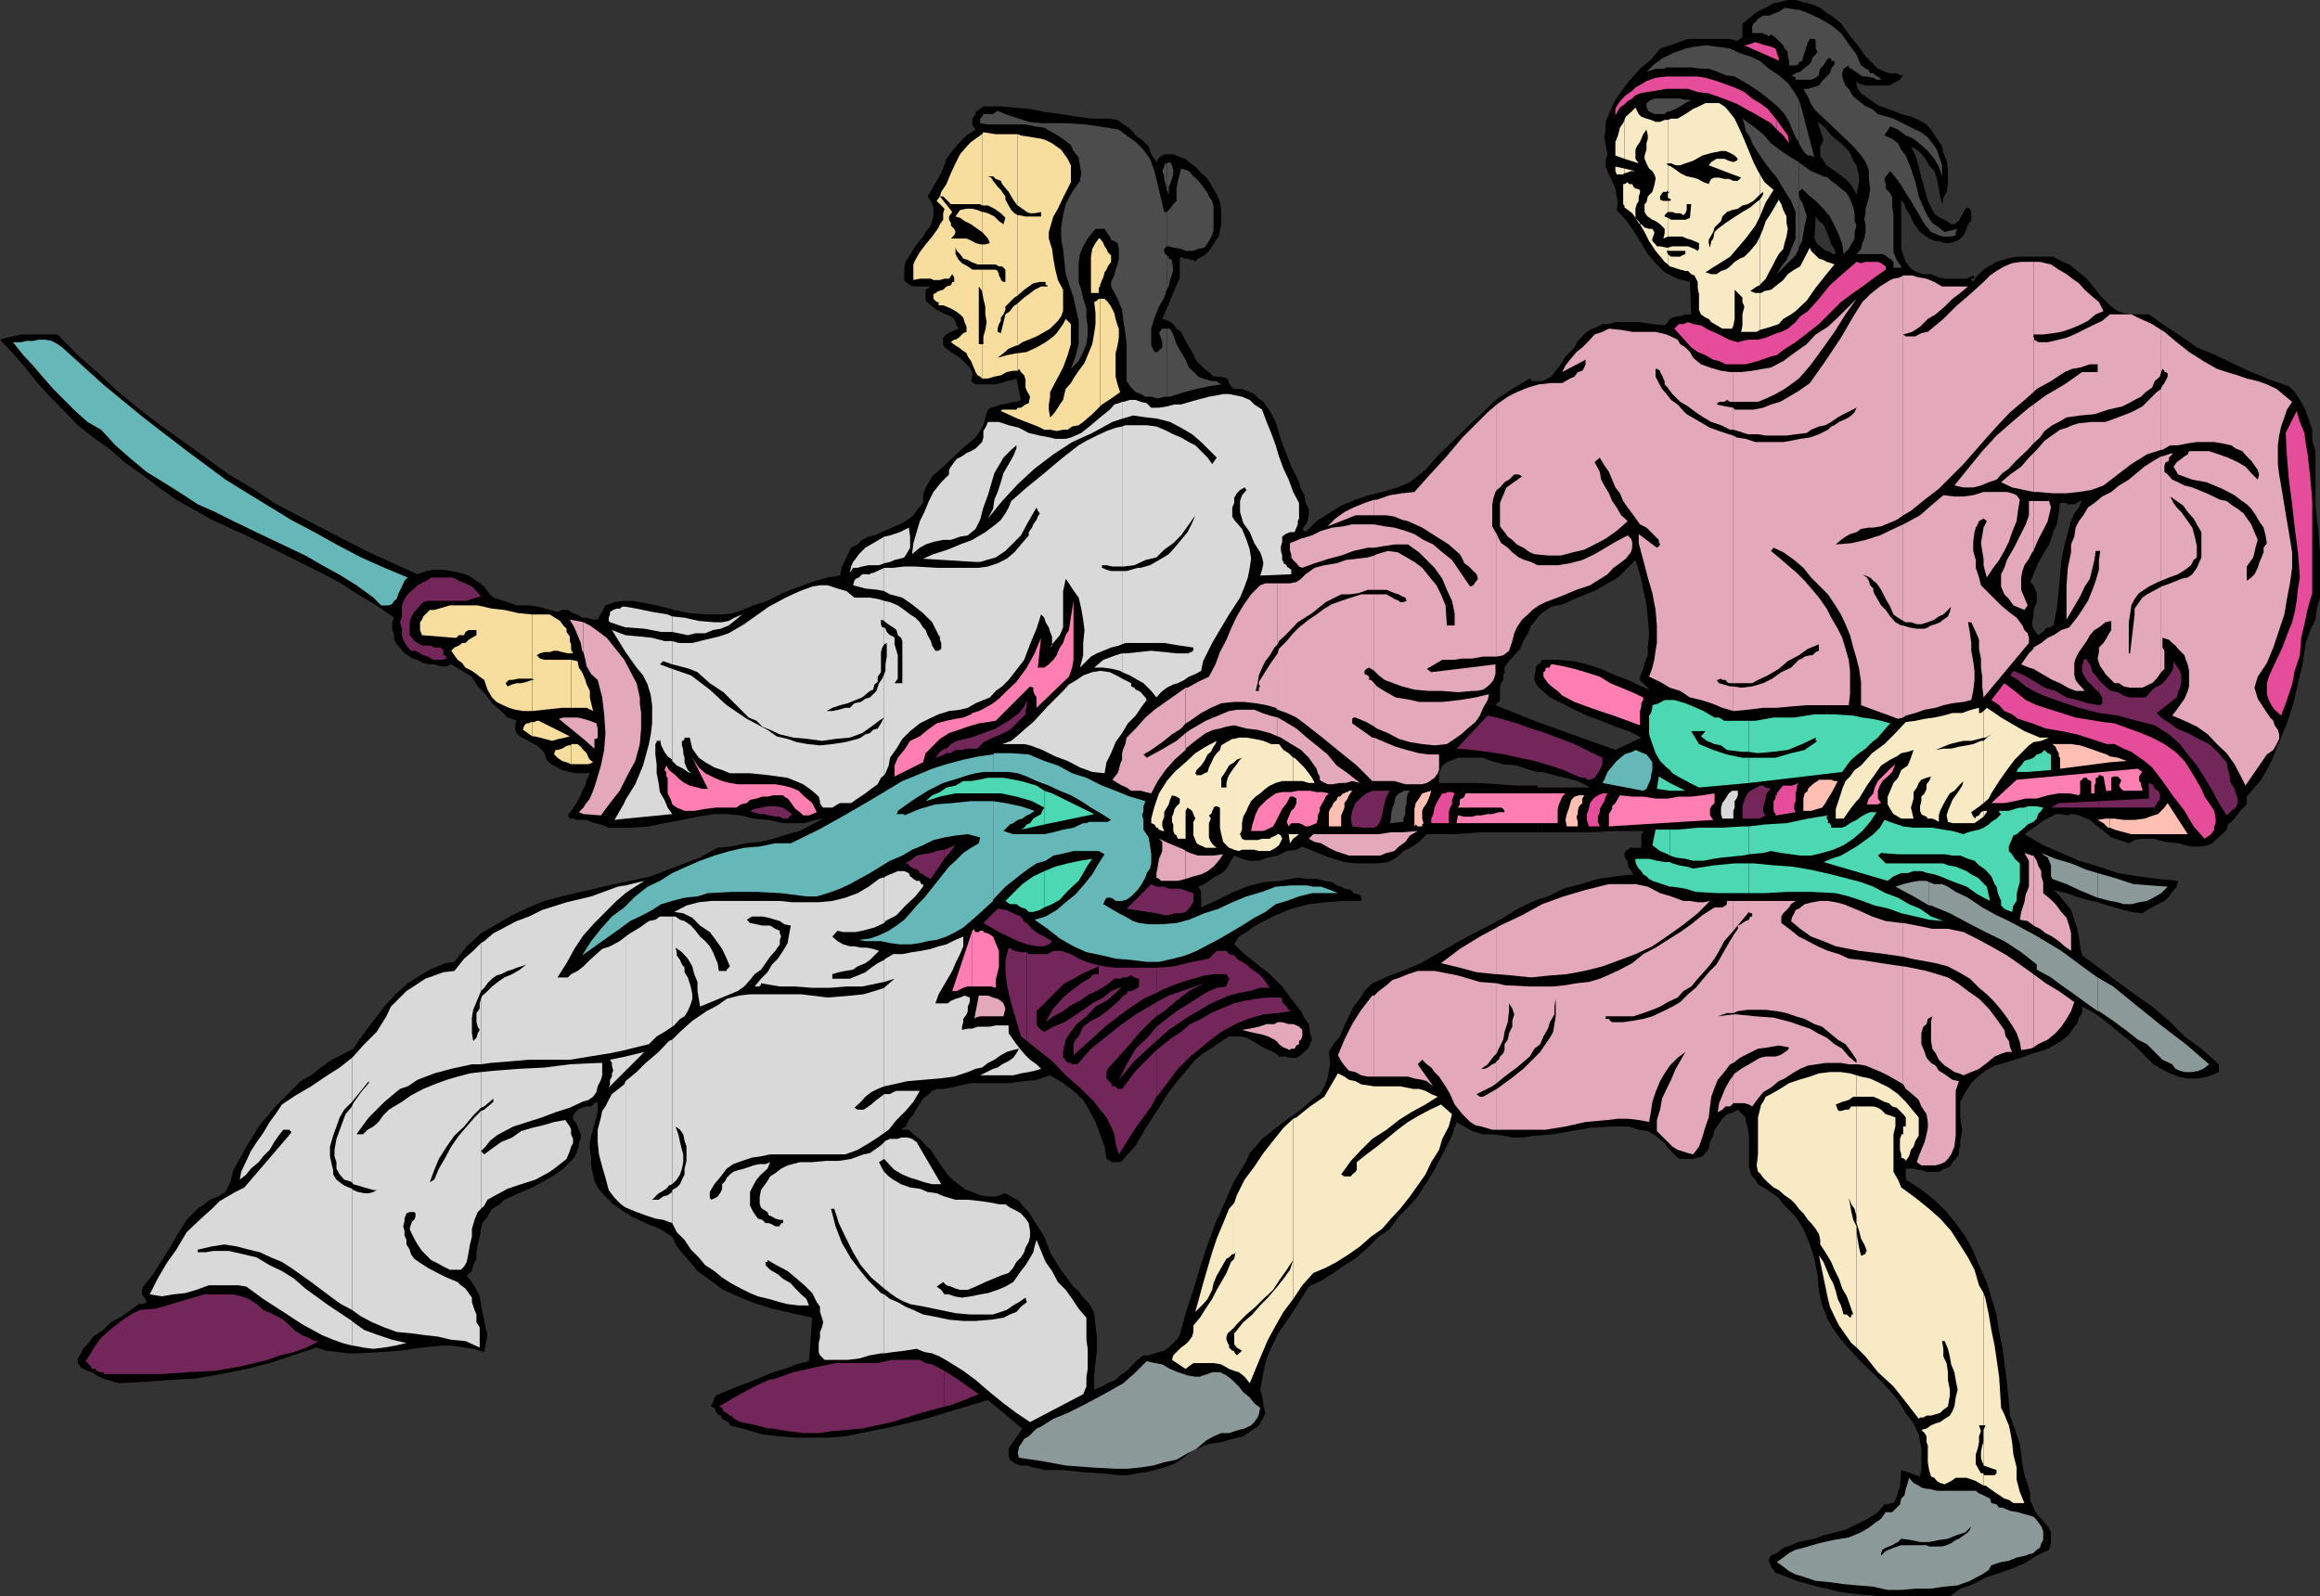
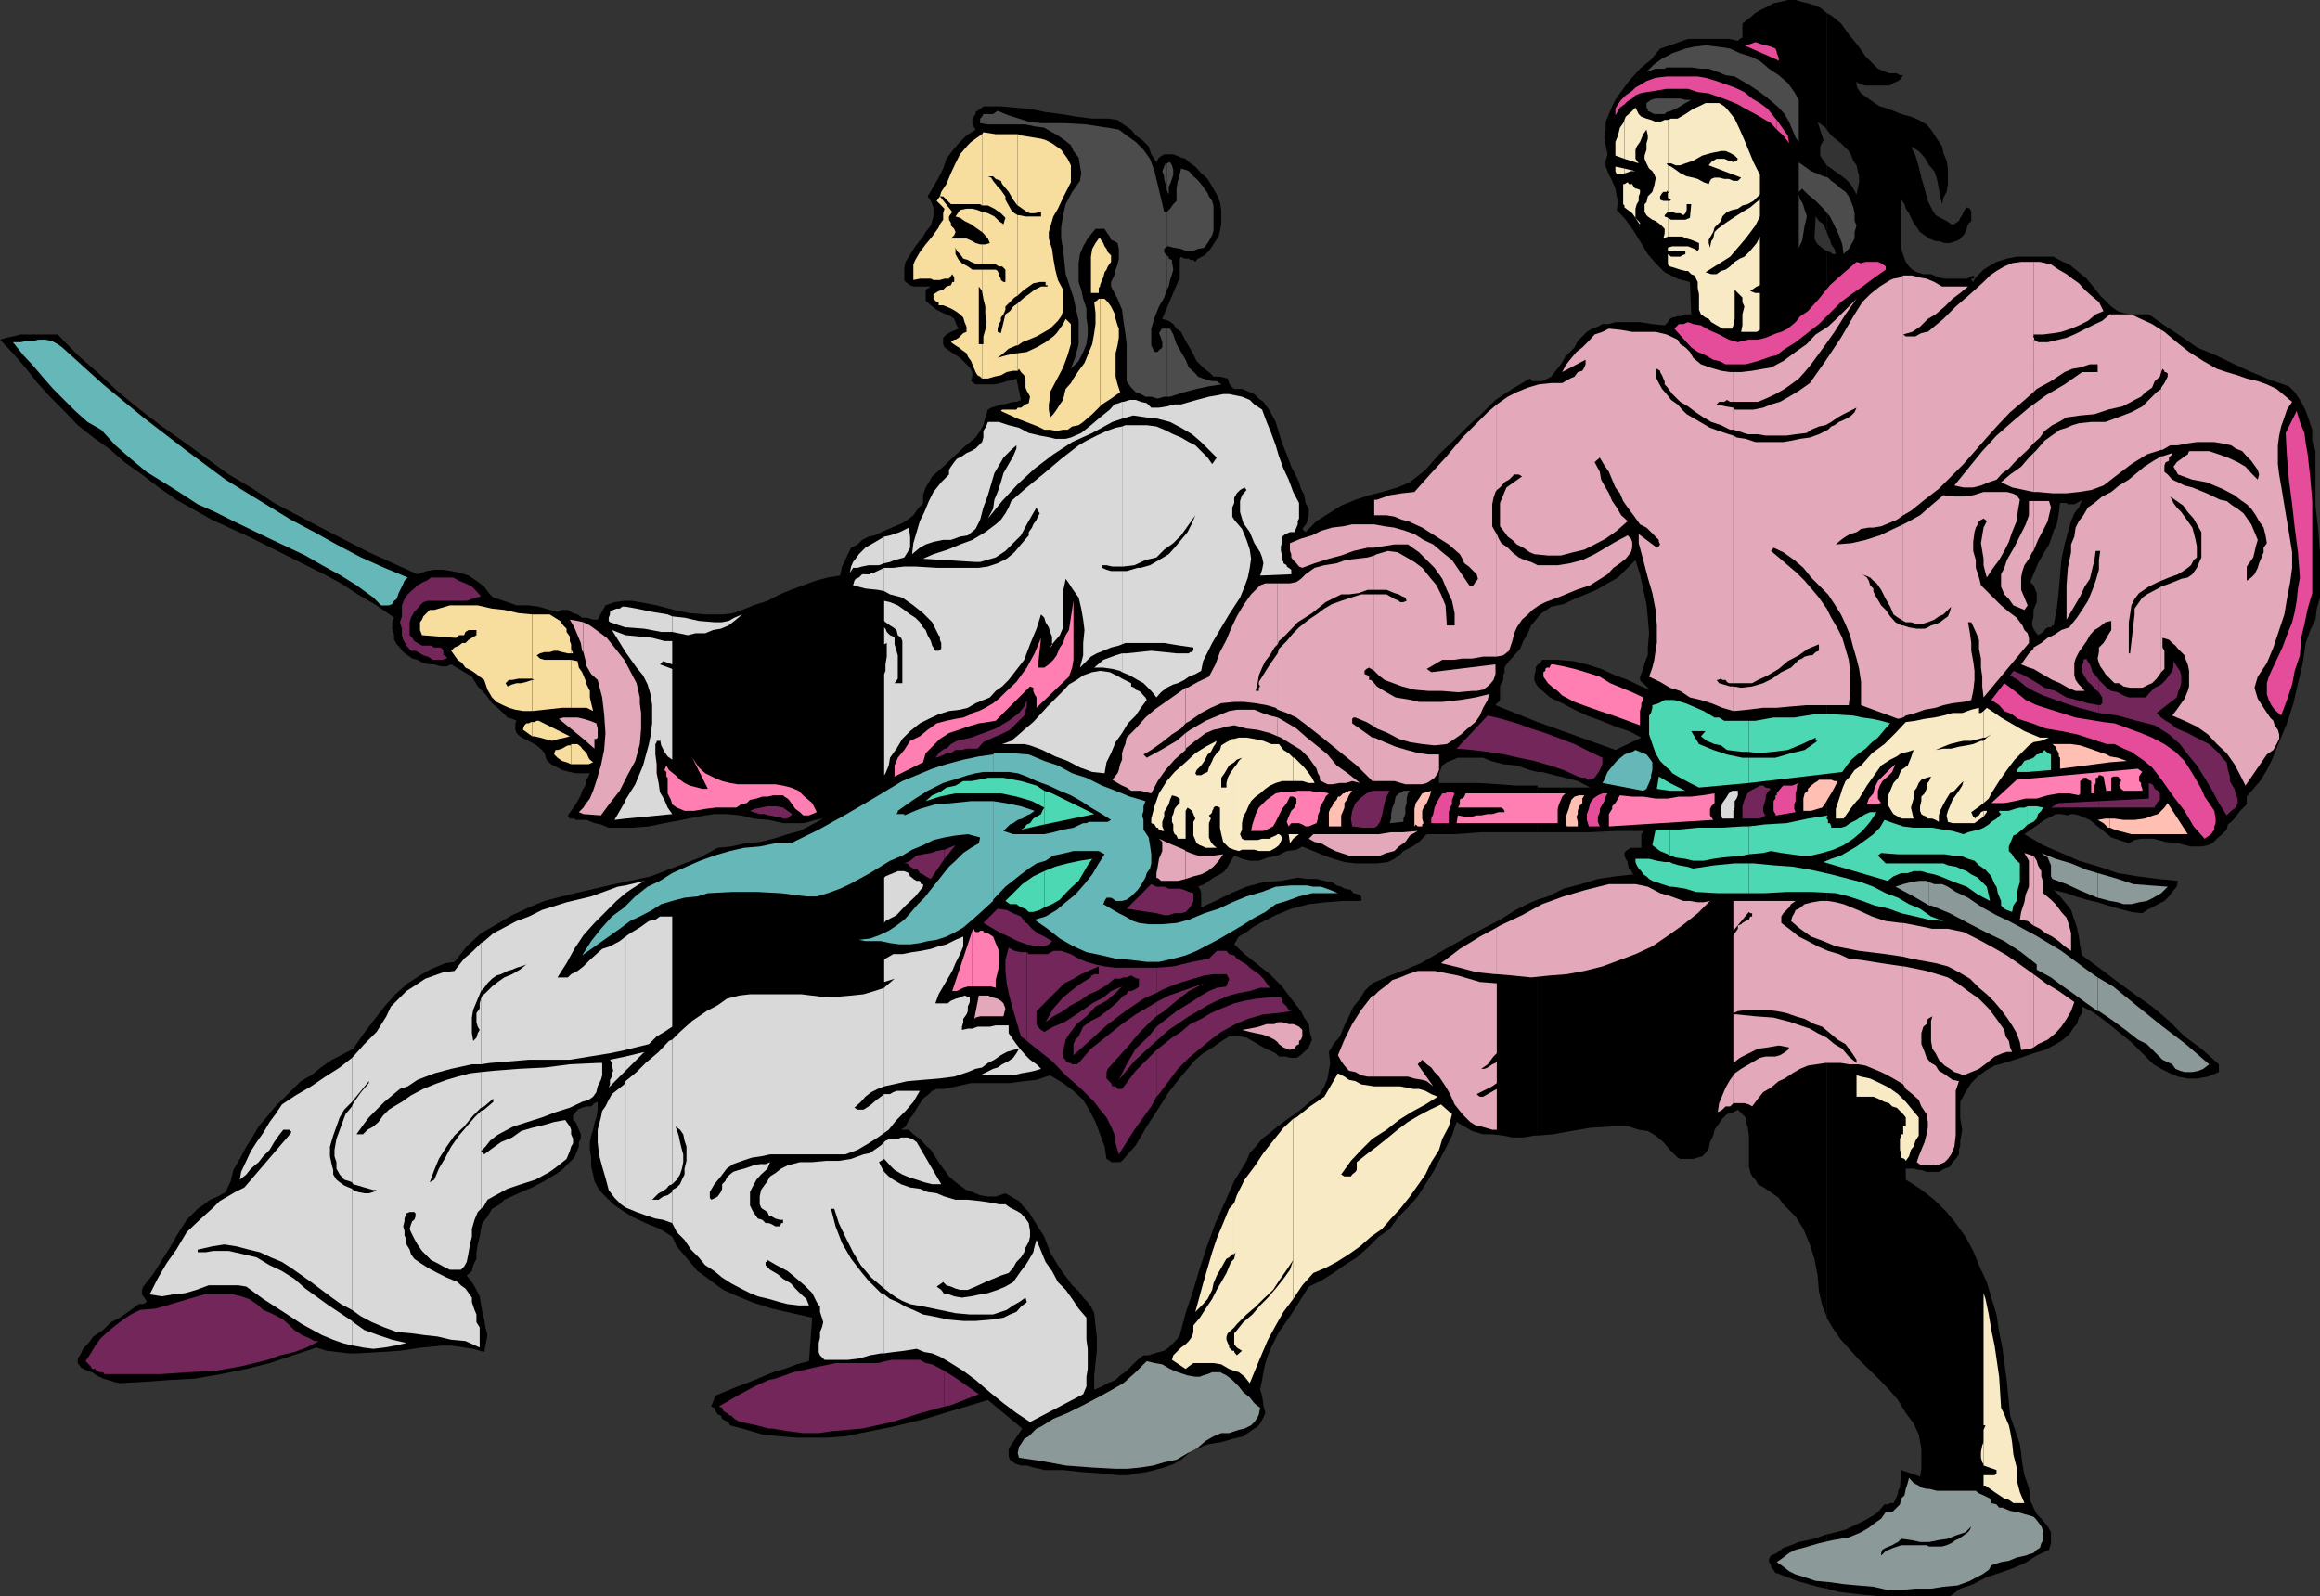
<svg xmlns="http://www.w3.org/2000/svg" width="357.902" height="246.301">
  <rect width="100%" height="100%" fill="#333333" stroke="none" />
  <path d="m237.203 175.203 2.399-.203 2.8-.5 2.899-.5 3.402-.2h2.598l1.5.5 1.402.2 1.2.703 1.199 1 1 1.2 1.199 1.199.402.199h2l1.399-.399.5-.5.5-.699.199-1 .5-1 .199-.902.5-.7.703-1 .7-.699 1-.3.699-.399 1.199 1.2v.699l.3.699.2 1.402V180l.199.8.3.7.5.5.403.703 1.2.7 2 1.398.699 1 1.898 1.902 1.203 1.899 1 2.398.7 2.203.5 2.598.199 2.402.5 2.2.699 1.699V38.703l-.5-.3-.5-.403-.399-.297-.3-.5-.2-.402.2-3.399.5.7.699.5.3.699.2.5V25.5l-.2-.297-.5-.703-.3-.5v-1.398l.5-1-.899-2.801 1.2.902.199.297V2l-1-.797-.899-.402-1-.301L278 .3l-1-.3h-1.2l-1.198.3-1 .2-.899.5-1 .5-.902.5-.801.703-.898.7-.301.199V5.8l-.399.199-.3.3-1.399-.3h-6.3L259 6.5l-1.398.5-1.5.5-1.399 1.703L253 10.602l-1.7 1.898-1.398 1.902-.699 1-.5 1-1 2.399V20l-.203 1.203.203 1.2L248 23.8l-.297 1v.902l.5 1.2.5 1 .5 1.199.2 1.199.199.902-.2 1.2 1.399 1.5L252 35.601l1 1.601 1.203 2 1.2 1.399L256.8 42l2 1 .699.203 1.203.297.2 5H260l-.797.3h-.402L258 49l-.398.203-.301.5-.5.5-1.899-.203-1.902-.297h-3.797l-1 .297h-1l-.703.402-.898.301-.801.5-1.399 1.399-.5 1-.699.699-.703.699-.7 1.203-.8 1-.7.899-.898.5-.5.199h-.699v36.5l.399-.5.5-.399.5-.3.699-.5 1.902-.399 1.7-.8 1.699-.7L246.3 91l1.7-1 1.602-.898 2.699-2.7.699 2.2.5 2.398.5 2.203.203 2.098.2 2.402-.2 2.2v1.199l-.5 1.199-.203.902-.5 1.2v.5l.203.3.297.2.203.199.5.5.2.3.3.2h.2l-1.7-.7-2.101-1-1.899-.699-2.203-1-2.2-.703-2.097-.5-2.402-.2h-2.399l-.3.5-.399.2v3.402l1.899 1.7 1.898.898 1.902 1 1.899.902 2.199.801 2.203.899 2.098.699 1.902 1-4 1.902-12-4.3v7.699h.7l1.898.5 1.699.398 1.902.5 1.899 1h-8.098v6.902h8.098l4.101-.199h4.098v.2l-.297.3v2.098h-1.601l-.5.3-.301.2-.2.3V132l.2.5.3.5v.203l.2.797.3.203.2.5.199.2-2.797.3-2.703.399-2.598.8-2.699.7-2.402 1.199-1.598.5v36.402" />
  <path d="m237.203 138.8-1 .403-2.402 1.2-2.399 1.5-5 2.597-4.8 2.703-2.399 1.399-2.402 1-2.399.898-2.699 1.203-1.203 1.2-.7 1.199-1 1.199-.698 1.5-.7 1.402-.699 1.7-1 1.199L205 162.3l.203 1.699-.203 1.203-.2 1.2-.5 1.199-.698 1.199-1 .699-1 .902-1.2 1-2.402 1.7-2.398 1.898-.899.703-1 1.2-.902 1-.5 1.199-1.899 3.101-1.5 3.399-1.402 3.101-1.2 3.297-1.198 3.602-1 3.398-1.2 3.602L182 206l-.5.703-1.2 1.2-.698.5-.801.199-.7.199-.898.3h-.8l-.903.7-1.7 1.699-1 .703-.698.7-1.2.5-.902.5-1.2.5v-2.2l.2-1.902.203-1.899v-2.199L169 204.5l-.2-1.898-.5-1-.5-.7-.698-.699-.7-1-1-.902-.699-1-.703-.899-.797-1.199-1.203-2-.898-2.402-1.2-1.899-1.199-1.902-.703-.7-.797-1-.902-.5-1.2-.698-1.5.5h-1.199l-1.199-.2-1.203-.5-.898-.3-1-.7-.899-.699-.8-.703-1.602-2.2-1.2-1.898-.8-.699-.899-1-1-.703-.699-.7H139l.703-.5.5-1 .7-.898.699-1.199.8-1.203.899-.7.5-.5.699-.3h1.203l1.899-.398 2.199-.5h6L158 166.8l1.902-.2 2.098-.699 2 1.2 1.602 1.199 1.5 1.402.898 1.5 1 1.899.703 1.898.7 1.902.3 1.899.5.3.2.2h1.398l.3-.2 2.102-2.398 1.7-2.902 1.699-2.598 1.699-2.703 1.902-2.398 2.2-2.602 1.199-1 1.199-.7 1.402-1 1.399-.898h1.699l1 .2.902.5 1.7 1 1.898.898.5.5h1l.699.203h1l.402-.203.801-.7.7-.698.5-1.2-.301-1-.2-1.402-.699-1-.5-1-1.5-1.898-1.402-1.899-1.899-1.902-1.902-1.5-2-1.598-1.598-1.5.7-1.203 1.199-.7.902-.698 1.2-.7 2.398-1.199 2.402-1 2.7-.703 2.597-.297 2.703-.203H210v-.7l-.398-.3-.801-.2-.399-.5-1-.198-.5-.301-.699-.2-.703-.5-1.2-.199-1.198-.3h-1.5l-1.399-.2-2.601.5-2.7.2-2.601.699-2.399 1-2.402 1.2-2.2 1v-2.2l-.198-.698-.301-.301 1-.399.699-.5.703-.5 1-.5.7-.5.5-.699.5-.902.5-.801 1.199.5 1.199.3h1.402l1.399-.5 1.5-.3 1.398-.7 1.5-.198.902-.5 3.399 1.398 1.402.5 1.7.5 1.699.203h3.3l1.7-.203 1-.5.699-.5.699-.7 1-.5.703-.398.7-.5 1.199-1.199h4.3l4.098-.3h8.703v-7.2H234l-2.797-.203-3.203-.2h-6v-1.5l.3-.698.2-.5.703-.5 1-.399.7-.3h3.898l1.199.5 1.902.5 2.098.199 2 .699 1.203.3v-7.699l-6.5-2.601.2-.301.3-.2.2-.3v-2.098l.199-.5.3-.5v-.699l.2-.5V103l.3-.5.399-.5.8-.898.899-1 .5-1.2.703-1.199.5-1.203 1-1.2V58.8h-.8l-.403-.398L233.3 60l-2.597 1.703-2.203 2.2-2.098 1.898L224.203 68 222 70.102l-2.098 2.398-2.402 1.902-1.898.801-2.399.7-2 .5-2.101.699-2.2.898L205 79.203l-1.898 1.2-1.7 1.699-.5-.5.7-.899.3-1.203v-1l-.5-.898-.199-1.2-.5-1-.3-1L200 73.5l-.797-1.5-.703-1.898-.7-1.7-.5-1.601-.5-1.7-.898-1.699-.5-.699-.5-.703-.699-.5-.703-.7-.7-.3-.5-.2-.698-.3h-1.2l-.5-.398-.3-.5-.2-.7-1.199-.3h-1l-.703-.7-.7-.5-1.198-1.199-.7-1.402-1-1.7-.699-1.398-.703-.5L181 50l-.7-.5-1-.297 2.403-5.703.297-.5v-3.098l.203-.3.5.3h.7l.199.2h.5l.3.3.2-.3.199-.2 1-.5.699-.699.5-.703.5-.797.5-.703.203-.898.2-1v-2.2l-.2-1.199-.5-1.203-.703-1.2-.7-1.198-1-.899-.898-1-1-.703-.5-.5-.699-.2-.703-.3-.5-.2h-1.398l-.801.5-.399.7-.8-1.2-.399-1.198-1-1-1-.7L174.5 20l-1.2-.797-.898-.703-1.5-.2H168.5l-2.398-.3-2.399-.398-2.402-.301-2.399-.5-2.402-.2-2.098-.199h-2.699l-.203.2-.297.199-.703.5v.3l-.5.7v.902l.5.797-1.398.902-1.2 1.2-1 1.199L146 24.5l-.5 1.5-.7 1.402-.8 1.399-.898 1.5.5.699.398 1v1.402l-.398 1.399-.801 1-.399.699-1.199 1.5-1.5 2.402-.203.899v1.902l.203.297.7.5.5.203h2.699l-.801.5v1.7l.8.699.899.699 1 .5 1.203.5.5.402.399 1 .3.5-1.199.5-.703.399-.5.5v1l.203.5.297.199.703.5 1.399.902 1.5 1.5.398.7v.699l-.2.699.7.5h2.902l1-.2.899-.3 1-.2.5-.199.699 3.301-.7.297h-.5l-.698.203-.801.2h-.399l-.8.3-.7.2-.5.3-.402 1.2-.297 1.199-.5.898-.703 1-1.7 1.402-1.597 1.5L145.5 72l-1.7 1.5-.5.902-.5.801-.398 1.2v1.199l-.8.898-.7 1-.902.703-.797.5-2.101.899-2.2 1-.902.199-1 .5-.7.699-1 .5-.5 1-.398.902-.5 1-.3 1.399-1.899.3-1.902.5-1.899.7L122 91l-1.7.703-1.898 1-2.199.7-1.703.699-1.398.5-1.5.199H109l-2.598-.2-2.402-.5-2.7-.699-2.597-.5-1.203-.199h-1.2l-1.5.2-1.398.5-1.199 2.199H91.5l-1-.301h-.7l-.698-.5-.7-.2-.8-.5h-.899l-.703.301-1.2-.3-1.698-.5-1.5-.2h-1.899l-1.402-.5-1.5-.5-.7-.199-.5-.5-.398-.5-.5-.703-1.203-.898-1.2-.801-1.198-.399-1.5-.3-1.2-.2H67l-1.2.2-1.398.5-7.5-3.399-7.402-3.8-3.598-1.903-3.601-1.898-3.598-2.399-3.402-2-3.598-2.601-3.3-2.399L25 65.801l-3.398-2.598L18.3 60.5l-3.098-2.898L12 54.8l-3.098-3.2H3.203L2 51.903l-1 .2-1 .3L2 54.5l1.902 2.203 1.899 2.399 1.902 2.101 2.2 2.2L12 65.601l2.402 1.898 2.399 1.703 2.402 2.098 2.7 1.902 2.597 2 2.703 1.899 5.5 3.101 5.7 2.598 5.8 2.902 5.797 2.9L52.602 90l2.601 1.703 2.899 1.7L60.8 95.3l-.3.7v1l.3 1v.703l.403.7.5.5.5.699 1.399 1 .8.199.899.5 1 .199H67l1 .3h.902l.7-.3 1.699 1 1.5.902.902 1.5 1.2 1.2 1 1.398 1.199 1 .5.5.699.703.699.2.703.3-.203.399v1l.203.5.5.5.7.398 1 .5.898.5.8.703.399.5.3 1 .7.7 1 .5.703.398 1.2.3.898.2H91l-.5 1-.2.902-.5.797-.198.703-.5.899-.5.8-1 1.399.3.5h.7l.199.199H90.5l1.203.5 1 .203 1.2.5H97.5l2.602-.203 2.398-.5 2.703-.5 2.399-.5 2.601-.398h1.899l2.199.199 1.902.5 2.399.199 2.199.5h3.101l.899-.2 1-.3 1.199-.2-1.7.903-1.898 1-1.902.5-2.2.7-2.097.5-2.203.199-2.2.5-2.097.199-2.703 1.5-2.398.902-2.602 1-2.598 1-5.601 1.2-5.2 1.199-2.898.699L84 139l-2.398 1L79 141.203 74.203 144 72 146l-1.898 2.402-1.399.2-1.203.5-1.2.5-1.198.699-2.2 1.402-1.902 1.7-1.7 1.898-1.698 2.199L56 159.602l-1.5 2.199-1.898 1-1.399.699-1.703 1.203-1.5 1.2-1.598.898-4.101 4.101-1.2 1.5-1.199 1.399-1 1.699-.902 1.402-1 1.899-1 1.699-.398 1.703-.801 1.7-1.2.699-1.199.5-.902.699-1 .699-1.7 1.703-1.398 2.2-1.199 2.097-1.402 2.203-1.2 1.899-1.5 1.898-.199.5v.703l.2.297.3.402.2.301v.2l-.5.3h-.7l-1.199.899L18.5 203.3l-1.398.699-1.2 1.203-1.5 1-.902 1.2-.7.699-.3.699-.5.8v.7l.5.699 1 .5.703.203.7.5 1 .5.699.2 1 .3.898.2 3.602-.2 4.101-.3 3.797-.2 4.102-.703 3.898-.797 3.602-.902 3.601-1.2 3.598-1.199 1.601.5 3.399.399h1.402l3.399-.2 3.101-.199 3.399-.5 3.101-.3h1.399l2 .3 1.398.2 1.703.5.5-2.602-.3-1.2-.2-1.198-.3-1.2-.2-1.199L74 200l-.5-1-.7-1.2-.8-1 .8-.698.2-.899.5-1v-1l.203-1.203.297-1.2.203-1.198.2-.899.8-1 .7-1.203 1.199-.7.699-.698 2.199-1 2.102-.899 1.898-1L86 181l.902-.7 1.7-1.698.5-1.2.199-.5v-.699l.3-.5V175l-.3-.7-.2-.5-.3-.698-.399-.301v-.7l.2-.199.5-.699.699-.3.699-.2h.703l.5-.5.5-.203v1.203l-.203 1.2-.297.898-.203 1-.297.902-.203 1v1.2l.203 1.199V180l.297 1.203.203 1 .5 1 .7.899 1.699 1.699 1 .699 1.898 1.203 2.102 1 2.199.899 1.902 1.199.7 1.5 1.199 1.402 2 2.399 1.398 1 1.203.898 1.399 1 1.5.703 2.898 1.2 3.102 1 3.101.699 3.098.699-.5 6.699-1.899.5-1.902.703-1.7.5-1.698.7-1.899.8-1.902.7-3.399 1.398-.699 1.699.5.203.2.5.3.5.5.2.2.5.5.3.5.2.199.5 2.601.699 2.399.699 2.699.3 2.402.2h5l2.7-.2 2.398-.5 5-1 5-1.199 4.601-1.402 5-1.5 5.301 4.402-2.101 3.098v1.203l.199.5.199.2.8.5.7.199h.902l1 .3 1 .2.7.199H164l2.8.3 2.903.2 2.899.3H174l1.5-.3 1.402-.2 1.2-.3 1.5-.399 1.398-.5 1.203-.699 1.2-1 .699-.5.699-.203 1-.5.699-.2 1.902-.3 1.7-.5 1.699-.398 1.402-1 .797-.5.402-.5.5-.899.301-.703-.3-1.2-.2-1.5-.3-.898.3-1.5.2-1.199.3-1.402.399-1.2.5-1.199 1.199-2.402 1.699-2.398 1.402-2.2 1.5-2.402 1.899-.898 1.902-1.2 1.7-1.199L209.3 194l1.699-1.5 1.703-1.7 1.7-1.198 1.398-1.899 1.402-1.402 1.5-1.7 1.2-1.898 1.199-1.902.898-1.7 1-1.898 1-2 .703-2.101 2.399 1.398 1.699.5h1.402l1.7.203 1.398.297h1.7l1.703-.297h.5v-36.402" />
  <path d="m237.203 102.5-.3.5v.5l-.2.703v.7l.2.5.3.5V102.5M281.8 245.102l1.903.5 3.399.398 3.3.3h10.399l1.601-1.198 2-.7 1.899-1 2.101-.699 2-.703 1.899-.797 1.902-1.203 1.899-.898.3-1v-1.7l-.5-.902-1-1.2-.699-.698-.5-1-.203-.5-.297-.5v-1.2l-.402-1.402-.5-1.398-.301-1.7-.2-1.699-.198-1.402-.5-1.5-.5-1.399-.5-1.5-.5-5.199-.7-5.3-.5-2.403-.402-2.7-.797-2.597-.703-2.402-1.2-2.598-.898-2.203-1.199-2.2-1.5-2.097-1.402-1.703-1.899-1.898-2.199-1.7L294 182v-1.7h1.203l.797.2h.402l.801.3h1.899l.898-.5.8-.3.403-.7.5-.5.5-.698v-.7l.2-.699V176l.3-1.7-.3-1.698V170l.8-1.5.899-1.398 1-1 1.199-.899 1.402-.8 1.5-.403 1.598-.5 1.5-.5 1.402-.5 1.7-.5 1.398-.7v-30.198l-1.598-.7-2.902-1.699.699-.5.703-.5 1-.703.7-.5 1.398-.7V96.5h-.2l-.199.3h-.5l-.3.2-.2.203-.199.297-.3.203-.5.297-.403-.5-.297-.5-.203-.5V96l.203-.898v-1l.5-1.2V91.5L314 91l-.297-.7-.5-.5.5-1.198.7-1.7.8-1.402.899-1.5.5-1.398.199-.7v-42.3h-5.7l-1.5.3-1.601.5-1.2.7-.8.5-1.2 1.199-.398.699-.3-.297V43h.3l.2-.2-.2-.3-1 .5H300l-.898-.2-1.2-.5h-1.199l-1-.3-.703-.398-.5-.5-.5-.7-.2-.5-.5-1.5v-7.601l.5.699.2.703.5.7.3.699.403.8 1 1.399 1.399 1 1 .402h.5l.898.297h.8l.903-.297.5-.203.7-.7.3-.5.2-.5.199-.698.5-.5v-1.399l-.2-.5-.5-.203-.199.203-.3.5-.2.5-.3.399-.2.5-.5.3-.203.2h-.5l-.7-.5-1-.5-.698-.399-.5-.8-.7-1.403-.5-1.898-.5-1.7-.402-1.699-.5-1.703-.7-1.398 1.2.699.902 1 .7 1.199.8.902.399 1.2.3 1.5.2 1.199.3 1.199.2-1 .5-.898.199-1.2V26l-.2-1.2-.5-1.198-.198-1-.801-1.2-.899-1.402-.699-.797L296 18.5l-1.2-.5-1.5-.398-1.198-.5-1.399-.5-.703-.2-.797-.5-.703-.5-1.398-1-.5-.699-.2-.5V12.5l.2.3.5.2.699.203h3.601l.5-.203.2-.2.699-.3.3-.2.2-.3.3-.398h-.5l-.5-.301h-1.199l-.5-.2-.699-.3-.5-.2-.5-.5-1.402-1.398L286.6 7l-1.398-1.7L284 3.603l-1.5-1.2-.7-.402v18l.7.902 1.5 1.2 1.203 1.199.399.699.3.8.5.7.2.902.199.801v.899l-.2 1-.199.898-.5-.898-.3-.5-.399-.5-.5-.5-1.203-.899-1-.703-.7-.5v10.3l.2.5.3.7.2.703.5.7.203.8h-.402l-.5-.3-.5-.2v164.598l1 1.699 1.199 1.703 2.8 3.098 3.2 3.101 1.602 1.7L292.8 216l1.199 2 1.203 1.602.797 1.699.402 2.199v3.102l-.199 1.199-2.902-1-.2 2.699-.3.5v.402l-.399 1-.3.5h-.5l-.399.2h-.5l-1 1.199-.703.5-1.2.699-1 .5-2.097 1-2.703.703h-.2v8.399" />
  <path d="m281.8 236.703-1.898.7-2.402.5-1.2.5-1.198.398-1 .8-.899.399-.3.5v.5l.3.5v.203l.2.297.199.203.3.5h.2l3.101 1.2 3.2.898 1.398.3v-8.398M316.8 161.3l1.2-.698 1.203-1 .797-1.2.402-.402.301-1 .5-.7v-1l1.399.7 1.199.8 1.199.903 1.203 1 2.598 2.098 3.402 3.402 1.2.7 1.398.699 1.199.5 1.5.3h1.402l1.7-.3 1.699-.7v-1.199l-2.7-2.402-2.601-1.899-2.398-2.402-2.602-2.2-2.7-1.898-2.597-1.902-2.902-2.2-2.598-1.898-.3-1.402-.2-1.5-.3-1.398-.403-1.2-.5-1.5-.7-.902-1-1.2-1-1 2 .5 1.403.5 1.7.5 1.699.403 1.601.5 1.7.5 1.898.5 1.699.2.703-.5L332 140l.902-.5 1-.5.7-.7.5-.698.699-.801.199-.899-3.098-.3-3.101-.399-3.098-.5-2.902-1-3.098-.902-2.703-1.2-1.2-.5v30.2m0-35.501.302-.198H318l1 .199.5-.2h.5l.703.2.5.199 1.2.5 1.199 1 .898.703 1.203 1 1.2.399 1.5.5.898-.5 1-.2h1.902l1.899.5 1.898.2 2 .5h1.602l1-.2.699-.3.699-.7.8-.699.7-.703.203-.797.5-.402.5-.5.5-.7.399-.5 1-1v-1.199l1.199-1.402 1-1.2.902-1.5.7-1.398 1.199-2.902 1.199-2.898 1-3.102.699-3.098.703-2.902.5-3.297.7-2 .8-1.601.2-1.7.5-1.699v-7l-.301-3.8-.399-3.403v-8.398l-.5-1.602v-1.7l-.5-1.5-.5-1.398L355 62l-1-1.5-.898-.898-2.899-1-2.902-1.2-2.598-1.199-2.902-1.402-2.899-1.2-2.402-1.699-2.598-1.699L331.5 48.5h-2.7l-1.198-.2-.899-.3-1-.7-.703-.698-1-1-.7-.899L321.903 43l-1.699-1.398-1-.801-.902-.399-1-.5-.5-.3v42.3l.5-1 .3-1.699.2-1.601h1l.199.199h1l.402-.2.5-.3.301-.2-.5 1.2-.703.902-.5 1.2-.297 1L318.5 84l-.5 2.402-.2 2.399-.198 2.402-.301 2.7-.5 2.597v29.3" />
  <path fill="#4c4c4c" d="m217.5 122-.297.402-.203.801v.7l-.2.699v1l-.3.699v.5l-2.098.199.2-.7v-.698l.199-1 .3-.7.2-1 .5-.5.5-.199.199-.203h1M180 61.203h.5l2.203-.703 1.899-.5 1.898-.398 1.902-.301-.199-.2H188l-.297-.3H187l-1.398-.399-.801-.3-.399-.5-1-.899-.5-1.203-.699-1.2-.703-1.198-.5-1.5-.5-.899h-.5v10.5" />
  <path fill="#4c4c4c" d="M180 50.703h-.7l-.198.2-.301.5.3.699.2.699v.8l-.2.2-.3.199-.2.3h-.5l-.5-1v-2.597l.5-1.703.7-1.7.8-1.398.399-1.199v-5.3l-.2-.2-.198-.3v-.5l.199-.2L180 38v-5.297h-.398l-1.5-6.3-.7-1.903-1-1.398-1.199-1.2-1.402-1-1.2-.902-1.699-.297-1.402-.203-1.898-.297-3.399-.203h-3.601l-1.899-.2-1.5-.5-1.601-.5-1.7-.698-.3.199-.399.3h-1.5L151.5 18l-.297.3v.7l1.2.203h5.8l1.399.297 1.5.203 1.199.7.902.5 1 .699 1 .8.399.899.8 1 .2 1.199.199 1.203-.2 1.2-1.199 1.699-1 1.898-.402 1.703-.297 1.899V36.8l.297 1.601.203 2 .2 1.899 1.199 3.601.8 3.598v3.602l-.5 1.898-.699 1.902 1.2-1.199.699-1.402.5-1.2.199-1.5v-1.199L167.6 49v-1.398l-.5-1.5-.3-1.399-.399-1.203v-2.898l.2-1.399.5-1.203.699-1.2 1.2-1.5h1.402l.301.5.5.7.2.5.5.203.5.297.199.902v1.5l-.2.899-.3.8-.2.899-.5 1v.703l1 1.899.7 1.699.199 1.699.3 1.902.2 1.7V58.8l.699 1 .703.699.797.3.703.403h.899l1 .297 1-.297H180v-10.5" />
  <path fill="#4c4c4c" d="m180 44.703.3-.5.2-1 .3-.902.2-.7-.2-1.199v-.3l-.5-.2v-.3l-.3-.2v5.301M180 38h.3l.7.203 1.203.2.7.3h1.199l.699-.3 1-.2.699-1 .5-.902.203-.7v-3.898L187 31l-.5-.7-.2-.5-1-1.398-.698-.8-.5-.399-.7-.8-.5-.2-.699-.203-.203.902-.297 1-.203 1.2V31l-.5.5-.5.703-.5.5V38m0-8.7.3.7v-1.2l.2-.398.3-.8.2-.7v-.699l-.2-.703-.3-.5-.5.203v4.098" />
  <path fill="#4c4c4c" d="M180 25.203h-.2l-.198.5-.301.7.3.8v.399l.2.8.199.7v.199-4.098m77.102-7.903.699-.198.699-.301.703-.399.797-.5.902-.5H260l-.797-.199h-2.101v2.098m0-2.098h-1.7l-.699.2-.703.5v.699l.203.199v.3l1 .5h1.598l.3-.3v-2.098m.001-4.801h3.8l1.5.2h1.2l1.398.5 1.203.5 1.399.199 1.199.699 1.199.703 1.203.797 1.2.902 1.199 1 .8.7.899 1L276 18.8l.5 1.199.5 1.203.5.7v-6.5l-.7-1.2-1-1.402-1.398-1.2-1.5-1-1.402-1.199-1.5-.699-1.598-.5-1.5-.703L265 7.203 263.102 7l-1.7.203L260 7.5l-2 .703-.898.5v1.7m0-1.7-.5.2-1.399 1L254 11.101l1.402-.5h1.399l.3-.2V8.703m20.399 29.5.5-1 .203-1.203.2-1.2.3-1.198v-.399l-.3-.8-.2-.7-.203-.5-.297-.402L277.5 30v-.398l.5-.5.902.898 1.2 1 1.199 1.203 1 1.2L283 34.8l.703 1.5.5 1.402.2 1.5.8-.8.399-.7.5-.902v-1l.3-1-.3-.7v-1.199l-.2-.902-.3-.797-.399-.902-.5-.7-.703-.5-.797-.699-.703-.5-.5-.5-.7-.199-1.898-.8-1.699-1.2L277.5 25v13.203" />
-   <path fill="#4c4c4c" d="m277.5 25-1.2-.7-1.5-1-1.597-1.198L272 20.703l-1.5-1.203-1.7-1.2.302.903.199 1 .699 1 .3.899L271.5 24l1.203 1.703 1.399 1.7 1 1.699L276.3 31l.699 1.703v4.098L276.5 38l-.5 1.203-.398.899-.801 1-.7 1.199L277 39.402l.5-1V25m0-3.098v.2l.703 1.199.2.3.5.399h.5l.5.3-2.2-8.398-.203-.5v6.5m0-9.602h1.902l.7-.3.5-.398V11.3l.199-.7.5-.5.3-.5.2-.398.5-.3.199.3v.2h.5v.5l-.5.699-.2.699-1.198 1.199-.5.703-1 .297-.7.203h-.699l.7 1.2.5 1.199.699 1 1 .898 2.101 2 2 1.902.899.899 1 1.199.699 1 .5 1.203v1.399l.199 1.5-.2 1.398-.5 1.703v.7l-.198 1 .199.699V35.8l-.2 1-.3.699-.2.902-.699.801h4l.5.2.5.5h.2l.5.5v.898h1.199v-.2l-.7-1-.5-1.199v-6l-.199-.902v-1.5l-.3-.7-.7-.698v-.7l-.199-.8.2-.399.3-.3.399-.5 1 1.199.699 1L294 29.8l.8 1.199.7 1.203.703 1.2.7 1.199 1 1.199.5.199.699.3.699.2H301l.703-.2v-.5l.297-.5-2 .5-.898-.698-1-.7-.7-1-.5-1L296 30.3l-.5-2.2-.7-2.101-.8-2-.7-.898-.5-1-.898-.7-1.199-.5.899-1.402 1.199.5 1.199.902 1.203.5 1.2 1 1 .899 1 1.199.699 1.203.5 1.5V25.5l-.5-1.5-.301-.898-.7-1-.699-.899-1-.8L295.5 20l-3.398-1.7-2.399-.698-.902-.801-1-.399-1-.8-.899-.7-.3-.5-.399-.699-.5-.5-.3-.703-.2-.7v-.5l.2-.698.8-.5v.3l.7.399 1.398 1H288l1 .199.5.3h.703l-.5-.5h-.203l-.5-.5h-.5l-.2-.5-.5-.198-.198-.2-.5-.3-.7-1.7-1.199-1.601L284 5.1l-1.5-1.199-1.7-1L278.903 2l-1.402-.5v8.102l.5-.2.203-.699.2-.703.3-.797.2-.703.3-.5h.7l.199.3v1.2l.3.5-.3.402-.5.5-.2.7-.5.5-.699.5-.5.5h-.203V12.3m-.001-1.198-.5.199-.5.3v.2h.3l.2.199v.3h.5v-1.198m0-9.602h-.297l-1.902-.297-.7.5-.699.297-1 .402H272l-.797.5-.402.5-.301.2-.2.5v1h1.7l.203.199h.2l.5.3.3-.3.7.5L275.101 7l.199.5.5.5v.703l.199.7v.699h1l.5-.2V1.5" />
  <path fill="#f7eac4" d="m190.402 211.5.7.203.898.7.8 1 .903-2.2 1-2.402.899-2.098 1.199-2.203 1.199-2.098 1.5-2v-6l-.5 1.5-1 1.399-1.2 1.5-1.198 1.402-1.2 1.2-1.199 1.398-1.402 1.199-1.2 1.5-.199.203v1.7l.399.5.3.199.5.3-.8.7-.399-.5v-.2 3.098" />
  <path fill="#f7eac4" d="M190.402 208.402h-.3l-.5-.5v-.3l-.2-.399-.199-.5v-.5l.2-.5 1-.902v-10.598l-.5.5-.7 1.7-.8 1.398-.7 1.199-.703 1.402-1 1.5-.898 1.399-1 1.199v1l-.2.703-.5.7-.5.5-.699.5-.703.699-.5.5-.2.699 2.102 1.402.5-.402.7-.5h3.101l1.2.199 1.199.703.8.297v-3.098" />
  <path fill="#f7eac4" d="m190.402 204.8.399-.5 1.5-1.5 1.402-1.198 1.2-1.2 1.5-1.402.898-1.398 1.199-1.7 1-1.5v-21.8L198 174l-1.598 2-1.5 1.902L193.5 180l-1.5 2-1.2 2.402-.398 1.2v7.898l.2-.297-.2 1v10.598" />
  <path fill="#f7eac4" d="m190.402 185.602-.8.898-.899 2.203-1 2.399-.703 2.101-1.398 4.797-1.2 4.402 1.2-1.199.699-.8L187 199l.203-1 .5-1.2.7-1.198.5-.899.3-.5.399-.203.5-.5h.3v-7.898m0-54.5.7.199.5-.2h1.898l.703.2h1.7l.898-.5.5-.399.5-1-.2-.5-.3-.199h-.2l-.3.2-.7.3-.199.2h-1.199l-.703.199h-2l-.398-.2-.301-.699.3-.703v-1l.2-1 .5-.898.199-.5.5-1 .703-.7.7-.5.8-.699.7-.5.898-.402 1-.301h1.699v-3.598l-.7-.699-.8-.5-.7-.902h-1.198l-1.2-.5L193.5 114l-1.2-.2h-1.198l-.7.2v3.602l.399-.399.8-.3-.5.5-.3.5-.399.5v12.699" />
  <path fill="#f7eac4" d="m190.402 118.402-.5.7-.3.5-.2.398-.199.8v.7h-.8V120l.5-.7.3-.5.399-.698.8-.5V114h-.3l-.5.3-.399.2-.8.5-.2.703-.5.5-.5.7-.203.5-.5 1-.2.699-.5.199-.5.3h-.698l-.2-.3.2-.5.699-.7.5-.699.5-1 .5-.402.402-.797.297-.402.203-.5-1.703.902-1.598 1-1.5 1.399-1.699 1.5L180 120.5l-1.2 1.902-.698 2-.5 1.899V127l.5.203.3.5h.2l.199.297.5.203h.3l-.3-.703v-.7l.3-.8v-.7l.399-.698.3-.5.2-.7.3-.699.7.2.5.3v.7l-.5.5-.297.398-.203.8-.2.399v.8l.2.403v1l.203.5.297.2.203.5h1.2v-4.301l.3-.5.7.5.199.5.3.699-.3.5v2.101l.3.7.2.5.5.3.5.2.398.199h1.703l-.5-.399-.402-.5-.301-.699V127l.3-.7-.3-.5.3-.198.2-.301v-.2l.203-.3v-.2l.297-.199h.203l.5.2v3.101l.2 1 .3 1.2.899.898.8.3v-12.699m9.098 82 1.402-2.101 1.7-1.899 1.898-.8 1.703-.899 1.899-1.203 1.699-1.2 1.699-1.5 1.703-1.198 1.399-1.602 1.398-1.5 1.5-1.898 1.203-1.7 1.2-1.699.898-1.902 1.199-1.899.5-1.699 1-1.902.5-1.899-1.7-1.5-1.698.801-1.7.899-1.699 1-1.601 1.199-1.7 1.402-1.5 1.2-1.601 1.199-1.5 1.199v1.199l-.2.3-.5.403-.199.297h-1l-.5-.297 1.5-2.101 1.598-1.7 1.703-1.699 2.2-1.402 1.898-1.5 1.902-1.2 2.2-1.199 1.898-1.199-1-.402-.899-.5-1-.301H218l-2-.398h-4l-2-.301-.898-.5-1-.2-.7-.5-1-.5-2.101 3.602-2.2 1.5-2.101 1.7-.5.199v21.8l.203-.199-.203.2v6m0-71.001.902-.699h-.902Zm0-.699h-.7l.2 1.399.5-.7v-.699m0-8.203h1.402l1 .3h.899l-.399-.8-.5-.7-.699-.898-1.5-1.5h-.203v3.598m51.102-88.797V32l1.199.902.5.7v-1.399l.199-.703.3-.5v-.7l.2-.5v-.5l-.5-.198h-.2l-.3-.301-.2-.399h-.5l-.198-.3-.5.3v3.301m0-3.301h-.2V31.5l.2.203v-3.3m0-1.7h.199l.8-.3h.7L250.6 26v.703" />
  <path fill="#f7eac4" d="m250.602 26-1.399-.297v.7l.2.5h1l.199-.2V26m0-1.5 2.199.703-.5-.703v-1.398l.199-.5.5-.7.203-.5.297-.699.5-.703.203.902v.5l-.203.7v1l-.297.898v.5l.297.703.402.797.5.402.301.5.2.5v.2l-.2 1-.3 1-.7.699-.203.902-.297.297v1.203l.297.5.203.2.7.5.5.199.699.5.699.699V36l-.2.8.7-.3v-2.898l-.5-.2v-.199l.5-.5V31h-.7l-.5-.2v-.5l.301-.5.2-.198h.5l.199-.301v.3V25.5l-.2-.297h.2V18.5h-.5l-.7.3h-.699l-.699-.3-.703-.2-.797-.3-.402-.398-.5-1-.7.699-.8.699-.2.5v6" />
  <path fill="#f7eac4" d="m250.602 18.5-.2.5-.5.703-.3 1.2-.399 1V24l1.399.5v-6m6.698 22.3.302.302.699.199.902.3.797.2h.402l.5.5.5.199.5 1v.902l.2 1v2.399l.3.699.7.5.5.203.398.5.5.297.703.402.5.301h1.5l.2-.5.199-1v-4.5l1.199 1.2v.699l.3.699-.3 1.199v1.703l-.2 1H271l.5-.3v-5.7h-.7l-.8-.3 1-.7.5-.203v-7.5l-.5 1-1 1.203-.898.899-.7.3-.8.5-.7.7-.699.5-.703.199-.7.5h-.8l-.898-.301L265 40.8l1.902-1.198 1.2-1.399 1.199-1.402 1.5-2 .699-1.399v-2.601l-.297.199L270 32l-1.2.703-1.398.899-1.199.8-1.203.899-.5.5-.2 1-.3.402-.2 1-.198-.703V37l.398-.7.3-.5.2-.698 1-1 .203-.7.7-.699.8-.3.899-.2.699-.5.8-.203.899-.5.703-.7.297-.3v-3.098l-.297-.5L270.5 25l-1.398-3.398-.7-1.602-.8-1.7-1.2-1.5-.402-.398-.797-.5h-2.101l-1 .5-.899.399-1.203.8-1.2.7h-1l-.5.199v6.703h.5l.7.297h.703l.797-.297 1.203-.402 1.399-.801 1.398-.398 1.5-.301h.703l.7.3.699.399.5.5-.2.3-.5.2-.699-.2-.703-.3h-1.2l-.8.5-.398.5 5 1.902-.5.5h-.7l-.699-.3H266l-.797-.2h-.703l-.5.2-.2.3-.198.5-.801-.3-.899-.5-.699-.2-1-.199-1-.5-.402-.3-1-.7-.5-.203v4.102h.3l-.3.199v.699l.5.3-.2.2h-.3v1.703H258l.5.2h.703l.5.3.297-.3.203-.5V31.5h.7l-.2 2.102-.703.3h-2.2l-.5-.3V36.5h2.2l.703.3.7.2.5.203.699.297v.902l-.2.301-.5-.3-.5-.2-.5-.203H258l-.7.203v.5h2.7v.5l-.5.2-.297.199h-1.402l-.5-.399v1.598" />
-   <path fill="#f7eac4" d="m257.3 39.203-.198-.5h.199v-.5h-.2l-1-.203h-.5l-.199-.297-.5-.5v-.402l.301-.801v-.2l-.3-.5h-.5l-.7-.198-.5-.5H253l.703 1.199.7 1.402 1 1.5 1 1.2.398.5.5.398v-1.598M271.5 181l.5.703.703.7.899.8.8.399.899.8 1 .7.699.699.5.699.703.703.7 1 .5.5.699.899.5.8.199.899V192l.8 1.203.899 1.5.5 1.2.703 1.398.5 1.5.7 1.199.5 1.402.5 1.399h-.301v.3l-.2.2-.5-.5h-.5l-.402-1.399-.5-1-.297-1.199-.402-1.203-.5-.898-1-2.399-.7-1 1 4.797.399 1.902.3 1.2.7 1.5.703 1.398 1.899 2.703.8.7v-18.7l-.5-1-.3-1.203-.2-1.2-.199-1 .399 1 .5.7.3 1.203v.7-17.7h-.8l-.399.5h-.5l-.703.2h-.297l-.203-.2-.297-.8 1-.403 1-.297.7-.5h.5v-3.3l-1-.301-1.403-.2h-1.7l-1.698.2-1.399.5-1.703.5-1.5.5-1.398.898-1.399.8-.8.403L272 170l-.297.402-.203.801V181m0-9.797-.297 1.2v5.699L271 179.8l.203 1 .297.199v-9.797m0-120.3.703-.199 1-.3 1.2-.403.699-.797 1.199-.703.699-.5 1.703-1.598 1.399-2 1.5-1.902L283 40.8l-.5-.198-.7-.2-.5-.3-.698-.2-1.2-1.199-.199-.5-1.5 2.899-.902.5-1 .699-.7.902-1 .797-.898.703-1 .2-.5.3h-.203v5.7m0-6.903.203-.297.7-.703.5-1 .5-.898.5-1 .5-.899.699-.8.199-.903.3-1 .2-1.2-.2-.898v-1l-.5-1-.3-.902-.399-.7-.5.903-.699 1.2-.8 1.199L272 35.3l-.5 1.199V44m0-10.598.203-.5.7-1.699 1.199-1.902-1.399-1.2-.703-1.199V30l.5-.398V30l-.5.8v2.602" />
-   <path fill="#f7eac4" d="m286.402 207.902 1.399 1.399 1.902 2.402 2.399 2.2L294 216.3l2 2.601.203-.199h.5l.5-.3h.7l.699-.2.699-.203.5-.5.699-.5.3-1.7v-.898l-.3-1.5v-1.199l-.2-1.402-.5-1v-1.2l-.198-1.199H300l.5 1.2.3 1.199.2 1.199.5 1.203.203 1.2.297 1.5-.297 1.199L301.5 217l-.297.703-.402.7-.801.5-.7.5-.698.199-.7.3-.699.5-.8.2.5.5.3.5v.898l.2.5v2.602l.199 1.199.3 1 .5.199.399.5.5.3.699.2 1-.5.703-.5h1.7l1.398.5 1.199.703v-1.902h-.398l-.301-.5-.2-.399-.3-.5v-1.5l.3-.902.2-1v-.898l.3-.801-.3-.899H306V199.5l-.7-1.2-.698-2.398-1-1.902-1.399-2.2-1.203-1.898-1.7-1.902-1.698-1.5-2.102-1.7-2.2-1.597-.5-1.203-.698-1.2V175l.3-1.2v-1.398l-.8-.3-.7-.2-.699-.699-.5-.3-.703-.2h-2.598v18l.399 1.2.3 1.199.5.898.399 1-.2.203v.297h-.198l-.301.203h-.2l-.3-1.203-.399-2.398v-.2 18" />
  <path fill="#f7eac4" d="M286.402 169.203H289l.703.297 1 .5.7.203.5.5.699.2 1 1 .398.5v1.398h-.398V175h-.301v.203l-.2.5v1.7l.2.699v.5l.5.199.199.3.5-.699.3-1 .403-.5.297-.902.5-.797v-2.8l-1-1.2-1-1.203-1.2-1.2-1.398-1-1.402-.698-1.5-.7-1.398-.3-.7-.2v3.301m0-45.601.399-.399 1.199-2 1-1.402 1.203-1.7 1.399-.898 1-.5.699-.5 1-.203.902-.297-.402 1.2-.5 1.199-1 .699-.5 1.199-.7.8-.5 1.2-.398.902v1.2l.399.699.3.5.2.3.699.399.5.3h1.902l-.402-1.698.199-.7.203-.699v-1l.5-.703.297-.7.402-.5.801-.3.7-.2-.301.7-.399.5v.703l-.3.7-.5.5v.699l-.2.8v.7l.2.5.3.199.5.199.2.3h.699l.5.2.5.3v-1l.199-.698.5-1 .5-.899.5-.8.699-.403.703-.797.7-.703-.2.703-.5.797-.5.703-.5.7-.402 1-.301.699-.2.699.2 1 .703.199h3.399l1.398-1v-.898l-.398.199-.301.5-.5.199v.3l-.399-.3-.3-.7 1-.698.898-.7v-9.601h-.398l-1.2.5-1 .199-1.199.203-1.203.297h-1.2l-1.198.203 1.199-.5 1-.402L302 114.5l.902-.2h1.2l1.199-.3.699-.2v-4.097l-.398.297h-.301v-.797l-1.2.297-1.398.5h-1.5l-1.402.402-1.399.301-1.5.2-1.402.3-1.5.2-1.598 1.699-1.699 1.699-1.902 1.402-1.7 1.899-.699.5v5m0-5-.3.199-.7 1-.699.699-.5 1.203-.203.7-.5 1.5-.297.898v1.5h1.2l1.199-1.7.8-1v-5M306 229.203h.3l1.403 1 1.5 1 .7.2.699.5h1.699l-.7-1.7-.5-1.902v-1.899l-.5-2-.199-1.902-.3-1.7-.2-.898-.3-.699-.399-1-.5-1-.3-4.8-.7-4.801-.5-2.399-.402-2.402-.5-2.399-.301-.902v20.402h.3l-.3.7v5.5l2 .699v.5l-.297.3H306v-.3 1.902" />
  <path fill="#f7eac4" d="m306 222.5-.2.5-.198 1v.902l.199.7.199.3V222.5m0-96.5.5-.7v-.198h-.5V126m0-2.098.8-.699.403-.8 1.2-1.903 1.199-1.7 1.199-1.597 1.5-1.5L313 115l.703-.5 1.2-.2 1.199-.5h-1.399l-1.203-.5-1.2-.5-3.597-2.097-1-.703-1.203-.797-.5.5v4.098h.3l.903-.5-.703.5-.5.5v9.601m-53-89.3v-.2l-.7-.8.5.8.2.2" />
  <path fill="#f7dd9e" d="M82.102 113.602h.3l.899.199L84 114l1.203.3 1-.3 1-.2.7-.198-4.801-2.399H82.8l-.399.2h-.3v2.199" />
  <path fill="#f7dd9e" d="M82.102 111.402h-.2l-.3.2h-.399l-.3.3-.2.5v.2l1.399 1v-2.2m0-1.699L84 109.5l2.703-.297h1.399v-7.402H84l-.7-.2-.5-.5.5-.3.7-.2h.8l.7-.199h.5l.703.2.899.199h.5v-1.399l-.2-.5v-.699l-.5-.703V97l-.5-.5-.5-.7-1.601-1h-2.7v9.903l.301.2h.899l.699-.2-.7.2h-1.198v4.8" />
  <path fill="#f7dd9e" d="m82.102 104.902-.899.301-.8.2h-.7l-.703.199-.7.3-.3-.5.5-.5h.5l1-.199h2.102v-9.902L80 94.6l-2.2-.5-1.898-.199-2.199-.5h-4.3l-2.403.7h-.7l-1 1-.198.5L64.8 96v1.203l.3.797 5 .402h.301L70.8 98h.8l.2-.5.5-.297h1.2V98l-.7.402-.5.301-.5.5h-.5l-.5.399-.698.3-.5.5 1 1.399.699.5.5.699 1 .5.699.5.5.402.703.5.5 1.5.7 1.2.699.699 1 .5.898.402 1 .297 1.203.203h1.399v-4.8m6 12.999H90.8l.699-.3-.5-.399-.2-.3-.3-.7-.2-.203-.5-.5-.198-.297-.5-.402h-1v3.101" />
  <path fill="#f7dd9e" d="M88.102 115h-.5l-.399.203-.5.297-.703.203h-.297l-.203.5v.2l.5.5.703.5.7.199.699.3V115m0-5.797H90.5l1 .5-.297-1.203-.203-.898v-1l-.5-1-.2-.7-.5-1.199-.5-.703-.198-1-1-.2v7.403m0-8.403h.3l-.3-.698v-.7 1.399M151.5 58.402h.902l1-.3 1-.2.899-.5 1-.199H157V54.5h-.2l-1.5.3-1.398.403.899-.703.8-.7 1.2-.5H157v-6.5l-.7.5-.5.7-.698.5-.7 2.902-.5-.199v-.5l.2-.703.3-.5V49l.399-.5.3-.7v-.5l1.399-1.398.5-.3V33.203l-.5-.3-.5-.5-.398-.7-.5-.902v-.5l-.5-.7-.2-.3-.5-.5-.3-.399-.399-.5-.3-.5-.5-.199h.8l.399.399.8.3.2.5 1 1.2.699 1.199.5.699.199.203v-11h-3.398l-1.899-.3-.203.3v11h.902l1 .5 1 .7.7.699-.301 1-.7-.5-.699-.7-1-.5-.699-.199h-.203v3.098l.203.199.7.8.3.7-.703.203h-.5v3.098h2.102l.5.3h.5l.5.5V43.5h-.301l-.399-.297V43l-.3-.5v-.2l-.2-.5-.3-.198H151.5v3.3l.203 1.2L152 47.3v1.2l.203 1.203-.203 1.2-.297 1v1.199h-.203v5.3" />
  <path fill="#f7dd9e" d="M151.5 53.102h-.5v-8.899l.5.7v-3.301H150l-.7-.5-.898-.5-.5-.5-.5-.899v-1l.2.5.5.5.3.399.2.3.699.2.5.3 1 .399h.699v-3.098h-.297l-.703-.203-.5-.297-.898-.402h-2.399l.5-.5.2-.5-.2-.5-.5-.5v-.399l-.3-.5v-.5l.5-.699L145 30.301l-.5.699 1.203 1.203-.203.7v1l-.5.699-.2.5-1 1.398-1 1.203-.898 1.2-.699 1.199-.3.699v2.402l1-.203h1.699l.398.203h1l.703-.203h.7l.5-.7.3.5v.7h-.3l-.2.5-.703.203-.5.5-.7.2-.8.5v.699l.5.5h.3v.5h.7l.5.199.703.3.7.399.699.5.5.5.199.703.3.7v.8l-.5.2-.699.699-.5.3h-.199l-.3.2-.2.199.7.5.5.3.5.399.699.5.199.5.5.703.199.5.3.7.2.5.3.5.403.199.297.3v-5.3" />
  <path fill="#f7dd9e" d="m151.5 32.703-.7-.3-.8-.2h-.898l-1 .2-.7 1 .7.199.699.5 1 .5.699.5.703.5.297.199v-3.098m0-12-.297.2-.703.5-.7.5-.5.5-1.198 1.398-.7 1.402-.699 1.5-.703 1.7-.797 1.199-.203.699h.5l.203.199.297.3.203.2.2.203.3.297h4.5l.297.203v-11m5.5 43.899 3.102 1.199 1 .5H162l1 .199 1-.2h.703l.7-.5 1-.198.699-.5 1.398-1.2 1.203-1.199V46.102h-.203l-.297.3-.402.2L169 48.3V50l-.2 1.402-.3 1.7-.5 1.199-.7 1.699-.898 1.203-.8 1.2-.399.699-.8.898-.2.8-.203.903-.5.7-.5.8-.5.7-.5.5-.2-1.2v-.8l.2-1.2V60.5l2-3.797.703-1.902.5-1.7V50l-.8-.797L164 50l-.5.703-.5.7-.5.5-1.2.898-1.398.8-1.5.7L157 54.5v2.703l.203-.3.297.5.5.5.203.699V59.8l.2.5.3.5.2.402-.2 1-.5.2-.703.5h-.5v1.699m0-1.699-.2.301h-2.198l-.2.2L157 64.601v-1.7m0-9.601.703-.5 1-.398 1.2-.5.898-.5 1.199-.699 1.203-1.203.5-.7.297-.8v-3.297l-.797-1.5-.402-1.601-.301-1.7-.2-1.5-.3-.902-.2-.7v-1l.2-.698.5-1.7.703-1.199L164 30.5l.703-1.398.5-1V25.5l-.5-1-1-1.398-.703-.5-.7-.5-1-.5-.698-.2-1.2-.199-1.902-.3-.5-.2v11l1 .7.402.3.5.2h.7l1-.2v.7h-2.399l-1-.2H157v12.399l.203-.2.797-.699.703-.5.7-.5 1-.203h.898v.5h.3v.203h-1l-1 .5-.898.7-.703.5-.797.699-.203.199v6.5" />
  <path fill="#f7dd9e" d="m169.703 62.703.297-.3 1.402-.903 1.399-1-.399-1.2-.3-1.198V54.5l.3-1.2.2-1.198v-1.399l-.2-.5-.3-1-.2-.902-.5-1-.5-.7-.5-.5h-.699v16.602m0-18.5V44l.297-.797.203-.402.2-.801.3-.398.2-.5.5-.7v-1l-.5-.5-.2-.5-.3-.402-.2-.5-.203-.297-.297-.402v7.402m0-7.403h-.203l-.5.7-.5.902-.2 1.2v5.601h1.2v-.8l.203-.2v-7.402" />
  <path fill="#e3a9bb" d="M154.8 156.8h-3.597l-.703.2-.2.203.7-3.601h1.402l.801.3.7.2.5.3.398.399.3.8-.3 1.2M90 125.602l2.703.199 1.399-1.899 1.5-1.902 1.199-2.398 1.199-2.2.703-2.601.2-2.399V110l-.2-1.5v-.898l-.5-2.2-1-1.902-.902-1.7-1.5-1.898-1.2-1.5L91.704 97 91 96.5l-1-.5v4.602l.3 1.199.2 1 .703 1.199 1 .902.7 2.7.3 2.601.2 2.899-.2 2.601-.5 2.399L92 120.5l-.5 1.5-.5 1.203-.7.899-.3.5v1m0-1-.7.699.7.3zm0 0" />
  <path fill="#e3a9bb" d="m90 114 1.703 1.5V114H92l.203-.2v-1.398l-.203-.8-1-.399-1-.3V114m0-3.098-.898-.199h-2.2l-.699.2L90 114v-3.098M90 96l-.898-.2-1.2-.198.7 1.199.5 1.199.5 1.203.199 1.2.199.199V96m92.902 39.602 1.2-.399 1.199-.3 1-.5.902-.7.797-.902.703-1-1.5.199h-2.402l-1.2-.398-.699-.301v4.3" />
  <path fill="#e3a9bb" d="m182.902 131.3-.199-.198-1.203-.5-1.2-.5-1.5-.7.5.5v1.399l-.5 1.199-.198 1.203-.2 1v.7l.399.199.3.3h2.602l1.2-.3V131.3m-.001-15.8 1.5-1.2 1.598-1.198 1.203-.5 1-.2 1-.3 1.2-.2 1.898.5 1.699.2 1.902.5 1.2.5v-2.899l-1.2-.3-1.199-.403-1.203-.5h-2.7l-1.198.203-2.399 1-1.203.5-2.398 1.399-.7.5v2.398" />
  <path fill="#e3a9bb" d="M182.902 113.102 181.5 114.3l-2.398 1.402-2.2 1.2-.5-.5 1.2-.7 1.699-1.203 1.5-1.2 1.402-.898.7-.8v-5.5l-1.403 1-3.398 2.398-1.399 1.203-1.5 1.7-1.402 1.398-.2 1-.3.699-.2.703v1l-.3.7-.2.898-.199.5-.8 1 .8.5.7.402.699.297.699.5h1.5l.703.203.899.2 1-1.903 1.199-1.7 1.402-1.597 1.7-1.5v-2.601" />
  <path fill="#e3a9bb" d="m182.902 111.602.7-.399L185.3 110l1.5-.797 1.601-.703 2-.2H192l1.703.2 1.7.3 1.398.403.3.297v-8.7l-1.199 1.7-1.5 2.402-.199.301v.399l.2.3-.2.2v.5h-.5l.297-1.2.203-1.199.5-1.203.5-1 .7-.898.699-1.2.5-.5V90h-1.899l-.8.3L193 91.704l-1.2 1.7-1 1.699-.898 1.898-.699 1.703-1 1.899-.703 1.898-1 1.902-1.7.801-1.597.899h-.3v5.5m14.199 49.197.199.302.699.5 1 .398.203-.2h.5l.297-.5.402-.198v-.5l.301-.2.2-.5v-1l-.5-.5-.403-.199-.5-.203h-.7l-1-.297h-.698v3.098m0-3.098-.5.297h-1.2l-1.199.402-1.402.301-1.2.2 1.2.3.902.2 1 .199.899.3 1 .5.5.399v-3.098m0-44.101.5.199 1.601 1 1.5.902 1.2 1.2 1.199 1.699.199.699.3.5v.5l.2.199 1 .5h.699l1.203-.2h.899l1-.3 1.199.3-1.899-1.5-1.699-1.198-1.402-1.7-1.7-1.402-1.5-1.2-1.601-1.398-2-1.199-.898-.5v2.899m0-4.102 1.398.5 1.5.703 1.203.899L204 113.8l2.703 2.199 2.598 2.102 2.402 2.398H212v-6.7h-.297l-1.402-1-1.7-1.198v-.7l.2-.199h.3l1.7.7 1.199.699v-6.7l-.5-.5h-.297v-.5l-.203-.199-.5-.203v-.5l.3-.297.403-.203.797.5V91.703h-2l-1.598.5-1.5.5-1.402.5-1.2.7-1.198.898-1.2.8-1.5 1.2-.902.902-1 1.2-1.2 1.199-.198.699v8.699" />
  <path fill="#e3a9bb" d="m197.102 99.402.199-.5 1-.902 1.902-2 2.2-1.398 2.097-1.7 2.402-1.199h1.2l1.5-.203L211 91h1v-5.297L211 86l-1.7.203-1.698.2-1.399.5-1.902.3-1.5.399-1.399 1-.699.699-.703.5-1 .199h-1.898v9.402m14.898 66.7h5.203l1 .3 1.2.2.699.199 1 .8-2.399-3.398.7-.703.699.703.699.5.5.7.699.699 1 1.5.703 1.199.7 1.601 1.199 1.5 1.199 1.2.8.5.899.199 1.703.5h.7V168l-2.102 1.203h-.5L228 169l-.2-.2 2.403-1.198.7-.5v-3.399l-.2.297-.5.203-.703.5-.5.2h-.5l1-.7.902-1.203.5-.5v-10.797l-2.601-.203-3.399-1-3.601-.7h-2.598l-1.5.5-1.203.5-1.2.403-.898.797-1.199.902-.703.7v12.5" />
  <path fill="#e3a9bb" d="M212 153.602h-.297L210 155.8l-1.398 2.2-1.2 2.402-1 2.399.5.902.5.7.7.8 1 .2.898.5 1 .199h1v-12.5M212 132h.902l1-.398 1.2-.301.699-.7 1-.699.699-1 1.203-.699-2.203.2h-1.898l-1.899.3H212V132m0-3.297h-9.398l-.7.7.899.5 1 .199 1.199.699 1 .5.902.3 1.2.399H212v-3.297m0-8.203h3.102l1.699.5h2.601l.7-.2.5-.3.699-.5.5-.7.199-.5v-2.398h-1.598l-1.5-.199-1.902-.5-1.7-.5-1.698-.703-1.602-.7v6.7m0-8.398.402.3 1.7.7 1.699.898 1.699.5 1.902.3 1.899.2 1.902-.2 1.2-.8 1-.7 1-.898 1.199-1 .699-1 .5-1.199.699-1.203.203-.898-2.101.5-2.399.398-2.703.3h-3.598l-1.199-.3-1.203-.2-1.2-.198-.898-.5-1.199-.7-.8-.5-.403-.5v6.7" />
  <path fill="#e3a9bb" d="m212 103.5.703.703.899.7.8.3 1.899.7 1.902.5 2.2.199h2.097l2.402.199 2.2-.2h.699l1-.199.699-.5.5-.5.402-.5.301-.902v-1.5l-9.902 1.203-.7-.5 1.2-.703 1.199-.7h1.703l1.399-.198h1.5l1.699-.301h2.101V82.402l-.199-.3-.5-.899v-3.402l.2-1 .3-.899.2-.3v-13.2l-1.403 1.2-3.898 3.898L223 70.602l-2.398 2.601-2.399 2.7-1.902.199-1.899.3-2 .7H212V79.5h1.902l1.2.203 1.199.5.902.2 2.2 1 2.199 1.398L223.5 84l1.703 1.5.399.703.3.7.7.5 1.199 1.199.199.699-.2.3-.198.2-.301.5-.5.199L224 86.402l-1.5-1.199L221.102 84l-1.5-.7-1.399-.898-1.402-.5-1.7-.5-1.5-.199-1.601-.3V84.5l1.203-.2 1.899-.3h2.101l1.7 1.203 2.398 2.399L222.5 89.3l.703 1.699.797 1.703.402 1.899V96.5h-1.199L223 93.402l-.7-1.699-.698-1.402-1-1.2-1.2-1.5-1.199-.898L217 86l-1.398-.797-1.5-.203-1.7.5-.402.203V91h1.902l1.2.5.699.203.5.297.5.203.199.5-.5.2h-.5l-.2-.2-.698-.3-.301-.2-.399-.203-.5-.297H212V103.5m0-22.598h-3.398l-1.399.301-1.703.2-1.7.5-1.398.699-1.699.5L199 83.8V85l.203.5v.5l.297.402.5.5.402.5.5.2 1.899-.7 2.199-.699 1.902-.5 1.899-.703 2.199-.5h1v-3.598" />
-   <path fill="#e3a9bb" d="m212 77.102-1.5.5-1.7.699-1.398.699L206 80l-1.2 1.203L207.903 80l1.2-.5H212v-2.398m18.902 97.198h7.5l3.098-.5 3.102-.698L248 172.8l1.602-.2h1.5l1.699.2 1.601.3.301-1.699.2-1.402.5-1.5.699-1.7.699-1.198.8-1.2 1.2-1.199L260 162.3l-.797 1.402-.703 1.2-.7 1.699-.698 1.398-.7 1.5-.3 1.703-.5 1.598v1.699l.5.5.699.703 1.199 1.2.8.5.7.199.902.3.801.2.899-1.2.5-1.402.5-1.7.5-1.398.199-1.699.199-1.5.5-1.402.5-1.2 1-1.199.902-1.199.5-.203v-7.5l-2.402.3 1.402-.5h1v-12l-1 1.7-1.601 2.8-1.2 1.2-1 1.203-1 1.2-1.199 1-1.199 1.199-1.203.699-1.398.699-1.7.8-1.402.403-1.7.297-1.398.203h-1.699l-.3-.203-.2-.297h-.5v-.402H252l1.5-.5 1.402-.5 1.2-.5 1.199-.7 1.5-.699.902-1 1.2-.699 1-1.203.898-1 .8-.898.899-1.2.703-1.199.797-1.5 1.402-1.601V139h-1v.5l-.199.203-.5.297H264.5l-1.898 1.203-1.7 1.399-1.699 1.199-1.902 1.199-1.899 1.203-1.902 1-1.7 1.399-1.898 1-1.5.699-1.601.699-1.7.5-1.898.203-1.703.297-1.898.203H236l-3.898-.203-1.2-.297V162.5l.301-.7.7-1.398.199-1.199.5-1.5.199-1.703v-1.2l.5.802.3.898-.3 1v.902l-.5 1-.2 1-.5.7V162l-.199.5-.5.5-.199.5-.3.203v3.399l1.199-1 1.898-1.399 2-1.703.703-1.2.899-.698.5-1.2.699-1.199.3-1 .7-1.203v-1.2l.199-1.198v2.699l-.2 1.199-.198 1.203-.5.899-.7 1-.8 1.199-2.602 2.601-1.898 1.5-2.2 1.598v6.3" />
  <path fill="#e3a9bb" d="m230.902 150.3 2.399.2 2.902.3 2.899-.3 2.601-.2 2.7-.5 2.8-.698 2.7-1 2.398-.899 2.601-1.203 2.2-1.5 2.398-1.7 2.402-1.898 1.899-1.902-1 .203h-.899l-1.199-.203h-1l-1.902-.7-1.7-.5-1.898-1-1.902-.398h-4.098l-3.601.899-3.399 1-3.3 1.199-3.102 1.703-3.399 1.598-.5.3v7.2" />
  <path fill="#e3a9bb" d="m230.902 143.102-2.601 1.398-3.098 1.902-2.902 2.2 2.902.699 2.598.699 2.902.3h.2v-7.198m-.001-41.802 1-.198.899-.7.5-1.5.3-1.199.399-.902.8-1.2.903-.8.7-.7 1-.699 1-.5L240.8 92l2.402-1 2.098-.7 1.902-1.198.797-.5.902-1 1-.7.899-.699.8-1 .2-.703v-.898l-.2-.5-.5-.5-1.898 1-1.5.898-1.703 1-1.898.902-1.899.5-1.902.301h-3.098l-1-.5-1-.3L234.3 86l-1-.797-.7-.703-1-.7-.398-.698-.3-.7v18.899" />
  <path fill="#e3a9bb" d="m230.902 75.602.5-.399.7-.8.3-.2.399-.203.3-.297.2-.203.3-.297h.7l.5.297-2.399 1.703-.3.7-.2.5-.3.699-.2.5v3.601l.7.899.5.699.699.5L234 84l1 .5 1 .703.703.297 2.098.203h2l1.902-.5 1.7-.402L246 84l1.703-.898 1.7-1.2 1.699-1.5-1-.902-.7-1.2-.699-1-.5-1.198-.703-1.2L247 74l-.2-1.2-.8-1.5.8-.698.7 1.199.703 1 .5 1.199.5 1.203.7.899.5 1.199.699 1L252 79.5l.5.703.5.7 1 .5.703.699 1.2 1.199v.3l.199.399-.2.3-.3.2-2.801-2.098v1.399l.699 2.601.703 2.7.7 2.398.5 2.602.199 2.398v2.703l-.2 1.2-.199 1.398-.3 1.199-.5 1.402 1.699.801 1.5.899 1.601.5 1.5 1 1.7.398 1.597.5 1.703.703 1.7.5v-3.8h-.5l-1.7-.5-.402-.5H265l.5-.2.203.2h.5l.2.3.3.2h.7v-38.2l-.7-.203-1.5-.5-1.402-.5-3.598-2.098-.703-.699-.7-.8-1-.7-.698-.902-.7-.801-.5-.898-.5-1v-1.2h.2l.5.301v.2l.3.5.2.5.199.398v.5l.3.3.899 1.2L259.203 62l1.2.703 1.199.899 1.199.8 1.199.7 1.5.5 1.402.699h.5v-3.399l-1.199-.199-1.402-.3.402-.403H266l.402-.297.5.297h.5v-4.598h-.5l-1.402-.199-1.7-.5-1.398-.5-1.199-1-.5-.902-.703-.7-.797-.5-.402-.699-1.7-.8-1.699-.399h-3.601l-1.7-.3-1.898-.2-1 .5-1.203.399-.898 1-1 1-.899.699-1 1.199-.703.902-.5 1 3.602-1.902v.703l-.2.5-.3.5-.7.2-.5.699-.699.3-.703.399-.5.3h-1.7l-1.898.2-1.699.5L234 60.5l-1.398.703-1.7 1.2v13.199m36.5 94.601h1.7l.699.2.5.3.902-1.203.797-1 1.203-.7 1.2-1 .898-.398 1.199-.8 1.203-.7 1.2-.5 2.699-.402H284l1.203.203h1.399l1.199.2 1.199.5 1.203.5 1 .5.899.5 1.199.699.3.199v-18.2l-3.398-.5-3.101-.5-1.899-.199-1.5-.699-1.703-.5-1.598-.703-1.5-.797-1.402-.703-1.5-1.2-1.2-.898v-1l.302-.5.699-.699L276 140l.3-.5.7-.5h-9.598v4.602l2.399-2.899.199.2h.3v.5h-.3l-.2.5-.5.199-.5.3-.198.2-.5.199v.5l-.7 1v12l.7-.301 1.5-.2h2.8l1.7.2 1.5.3 1.398.5 1.402.403 1.5.797 1.2.402 2.398 2 1.203.7.899 1.199.8 1.199v.5l-1.199-1-1-1.2-1.203-.698-1.2-1-1.398-.7-1.199-.699-1.5-.5-1.402-.5-2.7-.703-2.8-.2-2.899-.3h-.5v7.5l1-.797 1.399-.703 1.402-.7 1.5-.198 1.7-.301 1.597.3-.2.399-.698.5-.5.3-.7.2h-1.5l-.902.203-.5.297-1.2.703-1.198.7-1 .699-.2.3v4.301" />
  <path fill="#e3a9bb" d="m267.402 165.902-.5.7-.699 1.199-.5 1.199-.5 1.203-.203 1.399.703-.399.5-.5h.7l.5-.5v-4.3m-.001-56.2 2.2-.203 2.398-.297h2.102L276.3 109l2.402-.2h6.5l.2-1.698V103.5l-.2-1.7-1-3.398L283.5 97l-1-1.7-.7-1.398-1.198-1.699-1-1.203-1.2-1.398-1.199-1.2-1.402-1.199L274.402 86l-1.199-1 .399-.5 1.5.703 1.699 1.2 1.402 1.199 1.2 1.5 1.199 1.199L282 91.703l1 1.5 1 1.598.703 1.5.7 1.699.5 1.902.5 1.7.398 1.601.3 2v3.598l5.7 2.101.8-.199V96.5h-.3l-.899-.5-.8-.898-.7-1-.699-.7-.703-1.199-.297-.5-.203-.5v-.402l-.5-.5-.2-.7-.3-.5-.398-.3-.5-.2.699.2.699.3.5.5.5.399.703 1 .7 1.402.699 1.2.5 1.199.699.5.5.3.3.2V80.902l-1.5.7-2.101 1-2.2.699-2.198.5-2.399.199.797-.7.703-.5.7-.398 1-.3.699-.5 1.199-.2H289l1.203-.199 2.399-1 1-.703v-37l-.5.3-1 .2-.5.203-1.602 1-1.5 1.2-1.2 1.199-1.198 1.898L284 52.102l-2.398 3.601-2.399 3.399L277.5 60.3l-1.5.902-1.398.797-1.399.402-1.203.5-1.5.301h-2.898l-.2-.3V66.3l.7.199 1.5.5h1.601l1.2.203h3.199L277 67l1.703-.2.7-.5 1.199-.5 1-.198.898-.5 1-.7.902-.5 2-1-.3.7-.5.5-.399.3-.8.399-.7.3-.703.5-.5.2-.5.5-1.398.699-1.399.5-1.5.203-1.402.297-1.2.203h-4.3l-1.5-.5-1.399-.203-.5-.297v38.2h2.899l.902-.5 1.5-.7 1.7-1L275.8 102l1.699-.898 1.402-1 1.7-.7v1l-.5.2-.5.5h-.399l-.8.199-.403.3-.5.2-1.2 1.199-1.5.703-1.398 1-1.402.7-1.7.5-1.698.199-1.2-.2v3.801" />
  <path fill="#e3a9bb" d="M267.402 62h3.801l1.2-.5 1.5-.7 1.398-.8 1-.7 1.199-.898.902-1 1-1.199 1.899-2.601L283 51.203l1.703-2.703 1.7-2.398-1.5 1.5L283.5 49l-1.5 1.402-1.898 1.2-1.399 1.5L277 54.3l-1.898 1.402-1.899 1-1.203.2-1.7.3-1.698.2h-1.2V62m26.2 105.3.398.7 1 .8 1 .903.402 1 .801 1.2.2 1.199V174l-.2 1-.3 1.203-.5 1.2-.403 1-.297.898.7.5h2.199l.699-.2.699-.3.5-.5.5-.7.5-1.199.203-1.699v-6.902l.5-1.5-1-.2-.703-.5-.7-.5-.698-.398-.5-.8-.7-.403-.699-.797-.3-.902-.2-.5-.3-.7v-1.699l.3-1 .5-.402.2-.797.699-.402-.2.699v3.102l.2 1.199.5.699.5 1 .898.902.8.5.7.5.703.2.7.3.699-.3 1-.399.699-.3L306.5 164l1.203-1 .5-.2.7-.3.699-.2h.8l-.3-.698-.2-1-.5-.7-.199-1-1.203-1.699-1.2-1.601-1.5-1.5-1.698-1.2-1.602-1.199-1.5-.902-3.297-1-3.402-.7h-.2v18.2" />
  <path fill="#e3a9bb" d="m293.602 147.602 1.199.3 3.8.7 1.899.5 1.703.898 1.7 1 1.398 1.402 1.199 1 1.203 1.2 1 1.199.899 1.199.8 1.203.7 1.2.5 1.398.199 1.199 1.402-.2.5-.198V150.3l-2.101-1.5-2-1.399-2.102-1.199-2.2-1.203-2.398-1.2-2.402-.5h-2.398l-2.399-.5-2.101-.398v5.2" />
  <path fill="#e3a9bb" d="M293.602 142.402h-.301l-2.399-.3-2.101-.7-2.2-1-2.199-.902-1.199-.297L282 139h-1.2l-1.198.203-1.2.297-.902.703-.5.2-.2.5-.3.5-.2.699 1.403 1.199 1.7 1.199 1.898.703 1.902.797 3.598.703 4.101.5 2.7.399v-5.2m0-31.699.398-.3 1.5-.403 1.402-.5 1.7-.297 1.199-.402 1.402-.301 1.7-.2 1.199-.3.3-1.398.2-1.7V103.5l-.2-1.5-.3-1.598v-1.199l-.2-1.5-.3-1.703h.5l.699 1.5.5 1.203v1.399l.3 1.5V103l.2 1.402v1.5l.199 1.7 7-8.399v-.8l-.2-.7-.5-.5-.3-.703-.898-1.2-1.2-.898-1.199-1-3.101-3.101-.301-1.2-.5-1.5v-1.199L304.402 85v-1.398l.2-1.5.199-.7.3-.5.2-.5L306 80l.5.402-.5 1-.398 2.399L305.8 85l.199 1.203v1l.3 1.2.2.699 1-1.5.902-1.2.801-1.402.7-1.398.5-1.5.699-1.7.199-1.601.3-1.7-.5-.699-.699-.3-.8-.2H306l-1.598.5-1.5.2H301.5l-1.7-.2L297.903 78l-1.699 1.5L294 80.703l-.398.2V95.8l.398.2h.8l.903.3h.7l1-.3 1-.398.699-.5.699-.301L301 93.6l-.2.801-.3.7-.7.5-.5.398-.698.3-.7.2-.5.3-.5.2h-1.199l-1.203-.2-.898-.3v14.203m0-31.202 1.199-.7 2.101-1.698 2.2-1.7 3.8-3.8L306.5 67.5l1.703-1.898 1.899-2L312 62l1.703-1.5V40.402h-1.902l-1.399.2-1.199.5L308 41.8l-1 .699-1 1-2.098 1.902-2.199 1.899-1.902 1.902-2.399 2h-.199l-.8.2-.403.199-.5.3H294l-.398-.3 1.398-.399 1.203-.8 1.2-1.2 1.199-.703L300 47.3l1.203-1.198 1.2-.899 1.199-1h-4l-1.2-.703-1.199-.5-1.203-.2-1-.3h-1.398v37m20.101 82.102.7-.5 1.5-.7 1.199-1 .898-1 .8-1.199.7-1.203.5-1.398-2.398-1.7-2-1.199-1.899-1.402v11.3m0-18.801 1 .5.899.7 1 .5 1 .703.898.797 1 .703V144l-.297-1.2-.402-1.198-.801-.899-.898-1.203-.7-.7-1.199-1v-1.698l-.3-.899v-.8l-.5-.903-.2-.7-.5-.8v10.8" />
  <path fill="#e3a9bb" d="M313.703 132h-.203l-1.2-.398.7 1.199v4l-.5 1.199-.2 1.203-.5 1.5-.198 1.2 1.199.199.902.699V132m0-28.797.5.297 1.2.703 1.199.7 1.199.5 1.199.699 1.203.5h1.399l-.399-.5-.5-.5-.5-.7-.203-.699v-1.902l.203-.7.5-1 .5-.699.7-1 .5-.902.699-.797.699-.402 1-.801.902-.2v1.403l-.5.797-.203.402-.5.801-.7.7v.699l-.198 1 .199.699.199.5.5.699.3.5 1.403 1.402h.7l.699.5 1 .2h1.898l1-.5.5-.2.703-.699.7-1V90.5l-.5.3-1.7.903-.703.5-.5.7-.7 1v.898l-.698 6h-.2V96l.2-1.2.199-1.398.5-1L330 91.5l1.5-1 1.402-.7.5-.198v-19.2l-1.199.7-1.402.898-2.399 2-1.5.902-1.199 1-1.402.7-1.2 1-1 .699-.699 1.199-.699.902-.5 1-.203 1.399-.5 1.199v1.203l-.5 2.399-.2 2.699v5.3l.7-1.199.703-1.199.7-1.203.699-1.5.8-1.2.399-1.698.3-1.2.2-1.402H324l-.2 1.402v1.5l-.5 1.7-.5 1.398-.698 1.703-.899 1.399-.8 1.199-1.2 1.5-1.203.402-1.2.797-.898.402-1 .801-1.199.7v3.3m0-3.101-.703.699-.7 1-.5.699 1.2.5.703.203v-3.101m0-15.102.7-1.7 1-1.898.5-1 .199-.902.3-1.2-.3-1h-2.399V85" />
  <path fill="#e3a9bb" d="M313.703 77.3H313v2.2l-.5 1.402-1.7 3.399-1.198 2.101-.399 1.2-.5 1V90.5l.5 1.203.7.7.699 1 1.699.699.5-.7-.5-1.199-.5-1.203v-1.898l.199-1 .3-.899.7-1 .5-1 .203-.203v-7.7m0-1.398h.7l2.199.2h2.199l1.902-.2 1.899-.3 1.898-.7 2.203-1.699 2.098-1.601 2.402-1.5 2.2-.7v-9.601V60l-.7.5-2.203 2.203-1.7.899-2.097.8-1.902.7h-2.2l-1.898.199-1 .3-.902.399-1 .3-1 .7-1.399 1-1.199 1.402-.5.5v6" />
  <path fill="#e3a9bb" d="m313.703 69.902-.703.7L311.8 72l-1.698 1.203-1.399 1.2 1.7.8 1.898.399 1.402.3v-6m0-1.5 1-.902.7-1 1.199-.898 1-.5 1.199-.7 2.101-.3 2.2-.2 2.101-.699 2.2-.5 1-.5.898-.5 1-.5.699-.703 1-.7.402-1 .801-.698.2-.7v-6.5L332 50l-2.2-1-1-.5h-3.3l-1.2 1-1.5.703-1.398.7-1.402.699-1.2.5-1.198.3-1.7.399h-1.5l-.199-.2-.5-.199v-.3V60.5l.5-.5 2.2-1.2 2.097-1.398 1.203-.5 1.2-.199 1.5-.5h1.199v1.2h-2.399L318.5 59.3l-2.898 1.7-1.899 1.402v6" />
  <path fill="#e3a9bb" d="m313.703 62.402-.703.5-2.598 2.2L308 67.203l-2.2 2.399-2.198 2.699-2.102 2.601 1.402.301h1.5l1.2-.3 1.199-.5L308 74l.902-1 1-.7.899-1 2-1.898.902-1v-6m0-10.8h1.5l1.598-.2 1.199-.199 1.5-.5 1.203-.5 1.399-.703 1.199-1 1.199-.5-.7-1.398-1.198-1-1-.899-.899-1-1-.703-.902-.7-1.2-.698-1.199-.801-1.699-.399h-1v11.2m19.699 52.101.5-.5v-2.8l-.3-.5v-1.5l1 .3.5.5.5.399.398.5 1 1 .203.699.297.699.203 1v2.402l-.203.7-.5 1.199-.5.699-.7 1-.698.902 1.898.801 1.902.899 1.7 1.199 1.398 1.5 1.5 1.402 1.203 1.7.899 1.699.8 1.601 3.301-4.8 1-.7.5-.902.399-.801v-.7l-.2-.698-.5-.7-.199-.699-.5-.5-1-1.5-.902-1.402-.301-1-.2-.7.2-.699.3-1 1.403-2.101 1-2.399.899-2.699.8-2.402.399-2.399.5-2.601.3-2.2v-2.398l-.5-3.101-.5-2.899-.5-3.101-.5-2.899-.199-1.601v-2.899l.2-1.5.3-1.402.5-1.399.399-1.199.8-1.203-2.398-2-1.5-.7-1.402-.5-1.7-.398-1.398-.5-1.703-.5-1.5-.5-2.098-1.199-2.199-1.402-1.902-1.5-1.899-1.598-.5-.3v6.5l.2-.5.3.3v.2h.2l.3.199v.5l-.5 1-.5.699v9.601h.2l1.199-.699H336l1.5-.3 1.402-.2h2.7l1.199.2 1.402.3.7.5 1 .399.699.8.699.7 1 1.398.199.703-.2.797-1-1-.898-1-1.199-.7-1.5-.698-1.402-.5-1.5-.5h-3.098l-.203.5-.5.3-.5.399-.7.5-.198.3-.301.399.3.5.399.703 2.203.797 2.2.402 2.398 1 1.902 1 .899.7 1 .699.699.699.699 1 .5.902.703 1 .297 1.2.203 1.199-.5.699v.703l-.402 1-.301.7-.2.699-.5 1-.5.5-.698.5v-2.2l.5-.699.5-.703.199-.797.199-.902.3-1-1-2.399-.5-.699-.698-1-.899-.703-.8-.5-.903-.7-1-.198-2.098-1-2.199-.899-1.203-.3-1-.5-.898-.403-.7-.797-.5-.402v-1l.2-.5.5-.2v-.5l.5-.5v-.199l-1.5.5h-.2v19.2l1.2-.5 1.398-.5.8-.5.7-.5.5-.399.402-.8.5-.403v-1.7l-.199-1-.3-1.198-.2-.7-.703-1-.5-.699-.5-.703-.7-.7-.5-.698-.5-1 2 1.398.7 1 .902 1 .5.902.7 1.2V86l-.399.902-.3.7-.7 1-.703.5-1 .199-.7.3-1 .399-1.398.5v13.203" />
  <path fill="#d9d9d9" d="M268.102 122.402v.301l-.2.5-.3.399v1l-.2.5v1.199h-1.699l-.203-.7v-1l.203-.699.5-.699.5-.8.5-.403h.899v.402M54.3 207.602h.2l1.5.3 1.602.2 1.699-.2 1.699-.3 1.703-.399-2.203-.5-2.098-.703-2.199-.797L54.5 204l-.2-.2v3.802" />
  <path fill="#d9d9d9" d="m54.3 203.8-3.597-2.398-3.601-2.601-1.7-1.5-1.902-1.2-1.898-.898-2-1.203-2.102-.5-2.2-.5h-2.398l-1.199.203H30.5v-.402l2.203-.5 1.899-.301 1.898.3 1.902.5 1.7.403L41.8 194l1.699.703 1.402.899L48 197.8l3.203 2.402 1.399 1 1.699.899v-18.7l-.5-.199-.7-.3-.699-.5-.5-.403-.5-.797v-.703l-.199-.7-.3-1.398v-1.5l.5-1.699.5-1.402.5-1.399.699-1.199L54.3 170v-6.797l-1.899 1.5-2.199 1.399-2.203 1.5L45.602 169l-2.102 1.402-1 1.5-.898 1.2-1 1.699-1 1.402-.899 1.399-.703 1.5-.797 1.699L37 182l1-.797.703-.902 1.2-1 .699-.899 1-1 .699-1.199.699-1 .703-.902h1v.199h.2v.3l-7.2 8.403-1.402.7-2.399 1.398-1 1-2.101 1.902-2 1.899-1.598 2.699-1.5 2.101-1.402 2.399-1.2 2.402L25 200l1.703-.297 1.899-.203 1.699-.5 1.902-.7h4.598l1.199.2 2.602 1.902 3.101 2 2.899 1.899L49.703 206l1.7.703 1.398.5 1.5.399V203.8" />
  <path fill="#d9d9d9" d="m54.3 202.102 1.403 1 1.7.898 1.898.8 1.902.7 2.2.203 2.199.297 1.898.203 2.102.5 2.199.2 2.199 1V204.8l-.5-.801v-1.2l-.297-.698-.402-1.2v-.699l-.5-.703-.5-.7-.7-.5-.5-.5-1.699-.698-1.402-.7-1.5-.8-1.398-.899-.7-.5-.5-.703-.199-.7-.5-.8v-.7l-.3-.698v-.7l-.2-.699.2-.8V188l.3-.797.5-.203h.7l.199.203v.5l-.2.5-.3.2-.2.5-.199.699.2.5.5 1 .5.898.699 1 .699.703.699.7 1 .5.902.5 1 .5h1.7l.5-.5.398-.7.3-1.5.2-1.203.3-1.2v-1.198l.403-1.399.5-1.203.5-.5v-15.098l-1 1L72 173.801l-1.2 1.402-1.198 1.7-.899 1.699-1 1.699L67 182l-.7.402.7-1.902.703-1.7 1.2-1.898 1.199-1.699 1.5-1.402L73 172.1l1.203-1.199v-5.5l-1.703.2-1.898.5-1.7.5L67 167.3l-1.7.699-1.898 1L62 170l-1.2.703-.8.5-.898.899-.7 1-.8.699-.899.5L56 175h-1l1-1.398.902-1.2 1.2-1.199L59.3 170l1.199-1 1.203-1 1.2-.398 1.5-1 2.597-1 2.602-.7 3.199-.699h1.402v-10.101L74 154.8v.8l-.5.7v1.402l.203.7.297.5-.297.5-.203.699-.5.5-.2-1.2V157l.2-1.2 1-2.398.203-.5V145.5L73 146.703l-1.398 1.2-1.5 1.898-1.7.199-1.402.5-1.398.5-1.5 1-1.399.902-1.203 1.2-1.2 1.199-.698 1.5-1.5 2.402-1.899 1.899L54.5 163l-.2.203V170l2.602-3.2v.302l-1.199 1.398-1.203 1.703-.2.5v11.7l.2.3.703.2 1 .3 1.399.399h.5l-.5.3-.7.2h-.699l-1-.2-.703-.3-.2-.2v18.7" />
  <path fill="#d9d9d9" d="m54.3 170.703-1 1.2-.698 1.898-.7 1.902-.3 1.7v1l.3.898v1l.5.902.7.797.699.203.5.2v-11.7M74.203 186.5l.5-.5.5-.898.899-.5 2.199-1.2 2.101-.699 2.2-.703 2.199-1.2.699-.5.902-.698 1-.801.5-1.2.2-.699.3-.5v-.699l-.3-.703v-.7l-.2-.5-.5-.698-.199-.301-1.703.3-1.7.5-1.698.399-1.7.5-1.402 1-1.7.703-1.398 1-1.199.899-.5-.5.7-.7.699-.902 1-.797.699-.402 1.902-1 4.399-1.399 2.101-.8 2.2-.7L89.8 170l1-.297.699-.5.5-.703.203-.898.5-1 .2-.7V164h-.7l-4.3.203-3.903.5-4 .2-3.898.3-1.899.2v5.5l.5-.2 1.399-1.203v.5l-1.399 1.203-.5.2V186.5m.001-22.297 1.399-.203 6-.5h6.3L91 163l3.102-.5 2.398-.5v-17.5l-.898.703-1.5.797-1.2.402-.902.801-1 .899-1 1-.898.699-1 .5-.5.5H86l1.402-2.2 1.2-2.199L90 144.301l1.703-1.899 1.7-1.699L95.101 139l1.398-1.2v-1.198l-1.2.199-4.097 1.5-3.8.902-3.801 1.2-2 1-1.899.699-1.902 1-1.7.898-1.398 1.203-.5.297v7.402l.5-.5.5-.699.7-.703.699-.5.699-.2 1-.5.699-.198.703-.301.7-.2.8-.3-1 .8-1.203.7-1.2.5-1 .699-.898.703-1 1-.5.399-.199.5v10.101M96.5 186.3l.5.2 1.203.5 1.399.5 1.5.5 1.199.203 1.402.5v-5.101.3l-.703.5-.7.2-.698.5h-1l1-1 .398-.2.8-.5.403-.5.5-.199v-22.3l-.5.199-1.601 1.699-2 1.699-1.399 1.402-1.703 1.399v19.5" />
  <path fill="#d9d9d9" d="m96.5 166.8-.2.5-1.898 1.5-.5.903-.5 1-.5.7-.199 1-.5 1.898v1.902l.2 1.899.5 1.898.5 1.703.5 1.899.898 1.199 1 1 .699.5v-19.5m0-1.598 2.902-2.902L96.5 163Zm0 0" />
  <path fill="#d9d9d9" d="m96.5 163-2.398.5.3.5v.402l.2.801-.2.399v.5l-.3.5v.699l-.2.5 2.598-2.598V163m0-1 .703-.2 2.899-.698 1.199-1.2 1.199-.699 1.203-.8v-17h-1.902l-.7.5-1 .199-1.398 1-1.5.898-.703.5V162m0-24.2.703-.5 2.2-1.398-2.903.7v1.199m0-11.501 7.203-.698-.703-1-.5-1.2-.7-1.199-.198-1.402-.301-1.5v-1.399l-.2-1.5v-1.601l.2-.301v-.2h.5v-.3l.199 1 .5 1 .5.703.703.5v-14l-1.902-.703.5-.5 1.402.5v-3.598H102.5l-1.898-.5-1.899-.199L96.5 98v2.602L98.203 103l1 1.203.7 1.399.5 1.699.199 1.5v2.8l-.2 1.7-.3 1.5-.899 3.3L98 121l-1.5 2.402v2.899m0-2.899-.2.5-1.5 2.598 1.7-.2v-2.898M96.5 98l-2.098-.797 2.098 3.399V98m0-1.2h.3l2.602.2 2.598.5h1.703v-2.398L103 94.8l-2.398-.399-2.399-.5-1.703-.3V96.8m0-3.198H96l-.398.3h-.5l-.5.2-.5.3v.399l-.2.5v.5l.2.199 2.398.8v-3.198m7.203 95.101.7 1.399 1.199 1.199 1 1.5L107.8 194l1 1.203 1.402.899 1.2 1 1.398.898 1.5.8 1.402.7 1.2.5 1.699.402 1.699.5 1.199.301 1.703.2h1.598l-.399-1-.8-.7-.899-.902L122 198l-1.2-.7-.8-.698-1.2-.7-.698-.699v-.5h.3v-.3l1.399.8 1.699.899 1.203 1 1.399 1.199 1.199 1.199.699 1.402.5.7v.8l.3.899.2.699-.2.8-.3.7v.902l-.2.801v1.399l.2.5.703.699h3.598l1.699-.2 1.703-.5 1.7-.3h.5v-9.098l-.5-.203-1-1-.903-.898-1-1.2-1.7-2.199-1.398-2.402-1-2.598-.699-2.703h.5l.7 2.203 1 2.098 1.199 2.402 1.199 2 1.601 1.899 2 1.699v-18l-.3-.5-.5-1 .8-.5v-2.598l-.5.5-1 .7-.699.5-1 .199-1.902.699-1.899.3H127.5l-2.2.2h-1.898l-1.902.5-1 .5-.898.699-.801.5-.399.703-1 1.399-.199 1v1.199l.2.5.199.199.8.5.2.5.5.203.5.297.699.203h.5v.5h-.301v.2h-.2v.3h-.698l-.5-.3-.5-.2h-.5l-.5-.5-.7-.203-.199-.297-.5-.703-.5-1v-2.098l.5-1 .5-.902.7-.797 1-.902.398-1-.7.3h-.898l-1 .2-.5.199-.902.3-.801.2-.898.3-.5.403-.5.5-.2.5-.5.5v.7l-.199.5-.5.699-.3.199-.7.3-.203-.3v-.899l.703-1.199 1-1.203.899-1.2 1-.698 1.398-.5 1.5-.5 1.402-.2 1.399-.3h11.601l1.899-.7 1.699-1 1.402-.902 1-.7v-6l-.5.403-.699.5-.8.7-.403.3-.797.5h-.902l-.5-.3 1-.903.699-.797.902-.703 1-.5 1-.398v-15.2l-1.5.5-1.699.5-1.902.2-3.598.3-4.101-.5h-7.899l-1.703.2-1.898.5-1.399 1L109 156l-2.2 1.5-1.898 1.703-1.199 1.2v22.3l.297-.3.402-.403.5-.797.301-.902.2-1v-1.2l-.2-.699-.3-1.199-.2-1-.3-.902-.2-.5.7.5.5.699.199 1 .3.902v2.2l-.3 1.199v.902l-.399.797-.3.703-.5.5-.7.399v5.101" />
-   <path fill="#d9d9d9" d="m103.703 158.402.297-.199.902-1 .7-.402.5-.801.3-.7.2-.5.199-.698v-.7l-.2-1-.199-.699-.3-.902-.5-.801v-.7l-.399-.5-.3-.698-.5-.7v-.5l-.2-.699 1 .7.899 1 .699 1.199.3 1.199.5 1.199v1.402l.399 2.399 5.8-2.399 1-.699.903-1 .7-.902 1-.7 1.398-2 .8-.898.7-1V145l.199-.5-.2-.5v-.398l-.698-.301-.801-.5h-1.2l-.898-.2-1-.199-.5-.5.797-.5h1.602l1 .2 1 .3.699.2.699.5 1 .199-.297 1.5-.203 1.199-.7 1.203-.8 1.2-.898.898-.7 1.199-1 1-1 1.203h.801V152h.2v-.297l2.898.5h2.402l2.598.2H128l2.602-.2H133l2.402-.5 1-.203v-3.398l-1 .5-1 .699-.902.699-2.398 1h-2.7v-.7l1-.3 1-.2 1.2-.198.699-.5 1.199-.5.703-.5 1.399-1.399-.899-.3-1-.2h-.902l-1-.203h-.7l-1-.297-.898-.5-.8-.703.8-.898.899.199H132l1-.2 1.902-.5 1.5-.699v-7h-.3l-.5.2L134 136.8l-1.7 1-1.898.699-2 .5-2.101.203h-4.098l-1.902-.203h-10.598l-1.902.203-1.899.5-1.902 1 1.402.2 1.399.699L108 142.8l1.5 1 .902 1.199 1 1.402.7 1.5.5 1.2-.5.5v.199h-1.2l-.199-1.2-.3-.699-.403-1-.5-.902-.7-.797-.8-.703-.7-.898-.698-.801-1-.7-.7-.199-.699-.5h-.5v17m0-41.198v.2l.7.699 1 .5.699.5.5.199-.5-.5-.2-.399-.3-.8v-.7l-.2-.699v-.5l-.199-.703v-.7h.2l.199-.3v-.2h.8l.399 1.7 1 1.402 1 .7 1.402.8 1.2.399 1.199.5h3.101l2.899.3 2.898.399 1.203.5 1.2.5 1.398 1 1 .902.199.7v.3l.3.5.2.2h1.402l.801-.5.399-.2h1.699l1-.699 1.199-.8.902-.7 1-.703.5-1 .5-.398V104l-.3.703-.5.7-.399 1.199-1 1-.703.199-.7.5-1 .199-.698.703h-.7l-1 .297-1 .203h-.902l.902-.5 1.2-.402 1.199-.301L132 108l1-.398 1.203-1 .5-.2.2-.8.5-.399v-.8l.5-.7v-3.101l.199-.7.3-.5v-2.601h-.3l-.2-.5v-.7l.5.2v-3.098l-1-.3-1.199-.2h-2.402l-1.2-1-1.398-.402-1.5-.5H126.5l-1.2.199-1.398.5-1.199.5-1.5.703-2.601 1.399-2.399 1.699-1.402 1-1.2.699-1.199.703-1.5.5-2.101.5-2 .5h-2.098l-1-.3v3.597l1.2.3 1.5.403 1.199.5 1.898 1.7 2.102 1.398 2 2 1.898 1.902 1.203.5.899.899 1.199.5 1.5.699 2.101.5 2.2.199 2.199.3 2.101-.3 2.2-.2 1.898-.698 1-.7.703-.5.899-.699.8-.5-.3.5-.2.399-.5.8-.699.2-.5.5-.703.199-.7.5-.5.199-1.898.5-2 .3-1.902.2-1.898-.2-1.7-.3-1.402-.5-1.7-.398-1.398-1-3.199-1.7-3.101-2.101-2.602-2.399-2.898-2.199-2.899-1v14" />
  <path fill="#d9d9d9" d="m103.703 97.5 1 .203 1.399.297 1.199-.297h1.5l1.199-.5 1.203-.203 1.2-.5.898-.7 1.199-1-1.2.5-.898.5-1 .2h-1.199l-2.402-.2-2.2-.5-1.898-.198V97.5m32.699 111.3 1.399-.198 1.699-.2 1.902-.3 1.2.5 1.199.199 1.199.5 1.203.699 2.399 1.5 1.898 1.402 2.203 1.899 2.098 1.699 2 1.5 2.101 1.402 8.2-4.3.5-1.2v-1.5l.199-1.199v-3.101l-.2-1.399v-3.402l-1.199-1.399-1-1.5-1-1.402-1.199-1.2-.902-1.698-1-1.399-.7-1.703-.699-1.7-.3 1-.2.903-.699 1.2-.5.8-.703.899-.7 1-.5.699-1.198.699-1.2.5-1.5.5-1.199.203-1.402.297-1.399.203-1.199-.203-.8-.297h-.7l-.5-.703-.703-.5 1-.7.5.5.703.2.7.3.699.2h1.199l1.199-.5 1.5-.7 1.203-.5 1.2-.5 1.199-.398.699-.8.5-.899.699-.703.5-.797.203-.703.5-.898.2-.801v-.899l-.2-1.199-.5-.703-.703-.797-.7-.402-1-.5-.698-.5h-1l-.899-.2-2-.3-1.902-.2h-1.899l-1.699-.5-1.203-.5-1.398-.199-1.2-.5-1.5-.199-1.402-.5-1.2-.703-.698-.5-.7-.7v18l.899.7 1 .703.902.5 1.2.5 2.199.399 2.398.5 2.402.5 2.2.199h3.601l1.2-.399.898-.3 1-.7.902-.5 1-.699.2.7-.903.699-.7.8-1 .399-1 .5-1.898.3-2.402.2h-1.898l-2.2-.2-2.402-.5-1.598-.3-1.5-.7-1.199-.5-1.203-.699-1.2-.5-.898-.699v9.098m0-30.001.899 1 .699.7 1.203.703 1.2.5 1 .297 1.199.402 1.199.301h1.402l-3.8-6.5-.7-.5-.703-.203h-1l-.5.203h-1.2l-.698.297-.2.203v2.598m0-4.001.7-.5 1.199-1.5 1.402-1.398 1.2-1.402 1-1.7H138.3l-.5.2-.5.3h-.899v6m.001-7.198 1.399-.301 2.199-.5 2.402-.2 2.399-.199 2.402-.3 2.098-.7 1.199-.5 1-.199.902-.703 1-.5 1-.7.899-.5 1-.3.902-.2-.402.7-.5.703-.7.5-1 .5-.699.5-.699.2-2 1h5.098l1.199-.301 1.203-.2.899-.199 1-.3-.7-.7-1-.703-.699-.7-.703-.8-.7-.898-.5-.7-.698-1v-1.199h-2l-.899.2h-1.902l-.801.3h-.7l-.898.2v-.5l.2-.7v-.5l.5-.703.199-.5v-.7l.3-.698v-.7l-.8-.3-.7.3-.699.2-.699.3-.5.399h-1.902l.5-1.399.699-1.199.703-1.203.7-1.2.5-1.198.699-1.399.5-1.203v-1.5l-1.2.5-1.402.703-1.2.297-1.198.402-1.5.301-1.399.2-1.5.3h-1.402l-1.2.7-.199.199v3.398L138 151l-1.398 1.203-.2.2v15.199m0-25.2.2-.3 1.699-.899 1.402-1.5 1.5-1.402 1.2-1.5v-.399h-.301l-.2-.5h-.5l-.5-.3-.199-.2-.3-.199-.2-.5-.703-.3h-1l-.7.3-.5.2-.698.3-.2.2v7m0-22.801.2-.301.5-1.2.199-1.199 1-1.402.902-1.5 1.2-1.2 1.5-1.198 1.398-.7 1.5-.699 1.601-.5 1.7-.203 1.199-.297 1.199-.703 1.203-.5 1-.398.899-1 1-.7 1-1 .699-.902 1.699-2.2.902-2.398 1-2.402.7-2.2.5.5.199.7.5.8.199.7.3.703v1.2L163.5 98l.5-1.2v-5.597l.203-.902.2-1 .5.699.5.8.5.7.5.703.398 1.7.3 1.699.2 1.601-.2 2v1.899l-.5 1.898 1.7-1.7.902-.5 1-.398 1.2-.5 1.199-.3.5-.2v-11.3h-1.7l-.699-.2-.703-.3v-.399h.703l.899.2h1.5V65.8l-1 .199-1.399.5-1.5.703-1.601.797-1.2.703-2.699 2.098-2.601 2.2-2.7 2.203L156 77.301l-.398 1-.5.902-.7 1-.8.7L152 82.101l-2 1.199-1.898.699-1.899.8-2.203.7-1.598.703 8.098.5h.703l1-.3.7-.2.699-.203 1.5-1 2.398-2.398.902-1.7.801-1.402.7-1.2.199.5.3.403-.3.5-.2.5-.5.7-.199.5-.5.699v.5L157.5 84l-1 1.203-1.2 1-1.398.7-1.5.5-1.402.199h-6.5l-3.297-.2H139.5l-1.7.2h-1.398v3.601l.899.5 1.902.5 1.7 1.2 1.5 1.199L143.8 96l1 2 .199.203v.5l.203.5v.899l-.402.3h-.5l-.5-.8-.2-.7-.5-.902-.3-.797-.399-.402-.5-.801-.699-.7-.8-.5-.903-.698-1-.7-1.2-.5-.898-.199v3.098l.2.199.699.5.5.3.5.403.199.797.5.402.203.5v6.5H138l.5-.699v-3.601l-.2-.7-.3-1v-1l-.2-.199-.5-.203-.5-.5-.198-.5-.2-.2v2.602l.399-.199v2.098l-.2 1.199v1l-.199.5v15.602" />
  <path fill="#d9d9d9" d="m136.402 87.602-1.699.8h-.3l-.2.2H133l-.5.5-.5.199-.2.3-.198.7 1.898.5 1.902.199 1 .203v-3.601m0-.7.899-.199.699-.3.8-.2.7-.203.5-.797.402-.703v-1.7l-.199-1.398-1.402.7-1.5.5-.899.199v4.101" />
  <path fill="#d9d9d9" d="m136.402 82.8-.5.302-1.199.699-1.203.699-1 1-.5.703-.398.5-.301.7-.2 1 .5-.801h.7l.699-.2 1-.199h1.602l.8-.3V82.8m36.7 30.302.898-1.5 1.203-1.2.797-1.199.902-1.203-.199-.398-.3-.301-.403-.5-.297-.2-.5-.199-.203-.3-.5-.2v-.5l-1.398-.699v8.399m0-8.399-.5-.3-1.399-.7-1.5-.203-1.203.203-1.398.5-1 .7-1.2.699-.902 1-2.398 2.398-2.2 2.402-1.199 1-1 .899-1.203 1-1.398.5H158l.902.199 1.899.703 2 1 1.902.7 1.899 1 1.898.699 1.902.199.301-1.7.7-1.398.699-1.703 1-1.398v-8.399m0-1 1.199.5 1.199.7.902.5 1.2 1.199.8 1 .7-.801.898-.7 1-.5.703-.199 1-.5.7-.5 1-.402.898-.5.3-1.5L187 99.203l.703-1.203 1.899-3.2 1.699-2.597L192 90.5l.5-1.398.3-1.5.2-1.399-.2-1.402-.5-1.5-.698-1.7-1.2-1.398-.3-.5v-1.402l.3-.7v-.8l.399-.7.5-.5.699-.398.3.399-.698.8-.301.899V79l.5 1.703 1 1.399.699 1.699.902 1.402.301.797.2.902-.2 1-.3.899 4.8-.2v-.699l-.402-.3-.301-.2v-.199l-.5-.3v-.2l-.2-.3v-.7l-.198-.703v-.7l.199-.698V82.8l.5-.399.699-.3h.703l.297-.7.203-.5v-.5l.2-.402v-2.398l-.903-1.7-.7-1.902-.8-1.7-.7-1.898-.5-1.699-.698-1.902-.7-1.7-.699-1.898-1.203-.8-.7-.7-1.198-.5-1-.203-1-.2h-.899l-1 .2-1.203.203-1.898.5-2.399.7h-1l-1.203.3-1.2.2h-1.198l-.7-.7L176 62l-.797-.297h-.902l-1 .297h-.2v2.602l1.7-.5 2.101.3 1.7.2 1.898.5 1.703.898 1.7 1 1.398 1.203 1.199 1.2 1.203 1.199-.703 1-.7-1-1.898-1.899-1-.5-1.199-.703L181 67l-1.398-.7-1.2-.5-1.5-.198h-3.3l-.5.199v21.601h.199l1.699-.199 1.703-.8 1.7-.403 1.199-1.2 1.398-1 1.203-1.198 2.2-3.102-.5 1.203-.7 1.399-2 2.398-.902 1-1.5.902-1.399.801-1.402.399h-.5l-1 .3-.7.2h-.698v11.3l.5-.199h6l2.398.399 2.102.3v.5h-.2v.2h-.3l-.2.199H181.5l-1.898-.2-2-.199-1.899.2-1.902.199h-.7v2.902" />
  <path fill="#d9d9d9" d="m173.102 100.8-1 .302-1.899.699-1.402 1.199h1.402l1.399.203 1.199.297.3.203v-2.902M173.102 62l-.5.203-.7.2-.699.8-1.5 1.2-1.402 1.199-1.5 1.199-1.598.699-.8.203H162.8l-.8-.203-1.598-.297-1.699-.402-1.5-.801-1.601-.398-1.5-.5h-1.7l-.199.5L152 66l-.297.5v1l-.203.703-1 1-.7.399-.698.3-.7.5-.8.399-.399.5-.5.699-.3.5v.703l-1.2 1.2-1.203 1.5-.7 1.398-.698 1.699-.7 1.402-1 3.399-.199 1.699 1.2-1 .898-.5 1.199-.398 1.5-.301h1.203l1.399-.5 1.199-.2 1.199-1 .703-1.398.5-1.902.7-1.899.5-1.699.5-1.703 1-1.7.398-.698 1.199-1.2.8-.699v.5l-.5 1.2-.698 1.199L154.8 73l-.399 1.402-.5 1.5-.5 1.2-.199 1.398-.8 1.5 2.199-2.7L157 74.704l2.602-2.402 2.898-2.2 2.902-1.898 3.098-1.402 3.102-1.7 1.5-.5V62M162.3 99.402l-.3.5.3-.3zm0 0" />
  <path fill="#722659" d="M48.5 206.902h.703l-1.902 1-1.899.7-2.199.5-1.902.699-4.098 1-4 .699-4.101.203L24.8 212h-8.7l-.199-.297h-.5l-.5-.203-.199-.297h-.5l-.203-.402-.5-.5-.297-.301.797-1.2.703-1.198.899-1.2 1-.902 1.199-1 1.199-.898 1.203-.801 1.399-.7 2.398-.199 2.402-.699 2.7-.8 2.398-.7H36l1.203.297 1.2.402 1.199.801 1 .899 1.199.5 1 .5.902.5 1 .898.7.703 1.199.797 1 .402.898.5m198.703-90v1l-.402.899-.301.5-.5.699-.7.3h-.5l-.198-.3h-.5l-.7-.2-2.199-1-2.101-.698-2.399-.7-2.402-.5-2.2-.5L229.5 116l-2.398-.297-2.399-.203 4.797-5.098 2.102.5 2.398.7 2.203.8 2.2.7 2.398.898 2.101.8 2.399 1.2 1.902.902m26 4.801-.5.5-.3.5v.5l-.2.7-.203.699v.5l.203.5.2.199L272 126l-.5.3h-2.7v-1.898l.302-1 .5-1L270 122l1-.5.5-.297h.5l.402.297.801.203m-58.801.297-.5.902-.3 1-.2.899-.199 1-.3 1-.5.699-.403.203h-1.7l-1.698-.203-.2-1.2.2-1.198.5-1.2.699-.699 1-.8.902-.403h2.7m-140.2-30-.703.203-.7.2-.8.3h-6l-.7.2-.5.5-.398.5-.5.5-.5.898-.199.699v2l.399.402.3.5.5.301.7.399H66.5l.5.3h1l.203.2.2.3v.7h.3v.199h.2v.3l-.7.2h-1.402l-.801-.5-.7-.2-.5-.3-.698-.399h-.7l-.699-.8-.5-.899L62 98v-1l-.297-1 .297-.898v-1.7l.402-1 .5-.699.5-.5.5-.402.5-.5.899-.5.5-.2.699-.5h3.402l.899.5 1 .399 1 .5.699.703.703.797m44.399 128.402h.5l2.398.399 2.402.3h2.399l2.101-.3 2.399-.2 2.199-.199 4.602-1 4.5-1.402 3.601-1v-5.5l-1.902-1-1-.2-.899-.5h-4.3l-1 .2-1.2.3h-6.5l-3.3.7-3.2.703-2.8 1-1 .2v7.5m0-7.501-2.2 1-2.601 1.399-2.899 1.699.5.203.2.5.5.297.5.402h.199l.5.5.5.301.5.2 2.402.5 1.899.5v-7.5m0-87.103h.199l.8.2h.7l.5.3h.699l.703-.698-.703-.5-.7-.5-1-.2h-1.198v1.399m0-1.399h-.2l-2 .399-.699.3.5.2 1 .3h.7l.699.2v-1.399" />
  <path fill="#722659" d="m145.703 217 1-.2 4.297-1.698-3.398-2.399-1.899-1.203v5.5m0-84.5 1.7-2.098-1 .399-.7.3v1.399" />
  <path fill="#722659" d="M145.703 131.102h-.203l-1 .199-.898.3-1.2.2-1 .199-1 .8-.902.403h.5l.402.5.5.297.7.203.3.5.5.2.399.3.8.399 2.102-3.102v-1.398m0-14.7.297-.199h.703l.7-.5h1l.699-.203h1.699l.902-1 1.5-.7 1.2-.5 1.398-.698 1-1 .902-.899.5-.5v-.703l.2-.297V108l-.403 1-.797 1-.902.703-.7.5-2 1.2-1.898.699-1.902.699-2.2.5-.898.5-.703.699h-.297v.902m0-.902-.703.5-.7.902.7-.199.703-.3v-.903m12.699 45.102 1.5 1.199 2.399 1.902 2.101 2.2 2.399 2.097 2 2 .902 1.203 1 1.2.7 1.398.5 1.199.199 1.402.5 1.7L175 174.3l2.602-3.598.8-1.5V162l-.5.5-2.699 2.703-2.101 2.797h-.7l-.3-.398h-.5l-.2-.5-.699-.7v-1l.2-.5 1.699-1.902 1.699-1.898 1.402-1.7 1.899-1.902.8-.7v-2.198l-.8.5-2.399 1.398-2.402 1.703-2.098 1.7-2.402 1.898-1.899 2.199-.3.203h-.7l-.199-.203h-.3l-.5-.297v-.203l-.403-.297v-.902l.203-1 .2-.899.5-.8 1.199-1.602 1.5-1.2 1.398-1.5 1.703-.898 1.399-1.199 1-1-1.7.7-1.199 1-1.703.898-1.398 1-1.5 1-1.399.902-1.703.7-1.398.8-.5-.3-.5-.5-.2-.403v-2l3.098-3.098 1.203-1.199 1.399-.703 1.199-.7 1.5-.698 1.199-.5v1.199h-.7l-.3.199h-.2v.3l-1.198.7-1 .703-.899.7-1.203 1-.797.898-.703.8-.7 1.2-.5.902 1.2-.902L164 156l1.203-.898 1.399-.7 1.398-1 1.203-.5 1.5-.902 1.2-1h.898l.5-.2h.5l.699-.3.5.3.5.2h.203v1.203l-.203.2-.5.3-.5.2h-.5l-.2.5-.5.199-.898 1-1.199 1-1.5 1.199-1.402.699-1.2.902-.699 1.5-.5.5-.3.7v1.699l2.699-2.399 2.402-2.199 2.899-2.203 2.8-1.898 1.5-.7.5-.199v-3.902h-6.3l-1.7-.2-1.402-.3-1.398-.399-1.2-.5-1.199-.699-1.5-.5H162.5l-.898.5h-2.899l-.3-.3v13.699" />
  <path fill="#722659" d="M158.402 146.902h-.902l-1-.199-.898-.5-.5 1.899v1.699l.199 1.902.3 1.5.399 1.598.5 1.699.5 1.703.5 1.7.902.699v-13.7m0-1.199 1.5.297h1.2l.699-.297.5-.5-1.2-.703-1-.5-.898-.7-.8-.898v3.301m-.001-3.301h-.199l-.703-1-1.2-.5-1-.5-1.398-.199-2.199 2.2 2.399 1.398 1.5.699 1.398.703 1.402.5v-3.3m20 26.8.399-.402 1.5-2 1.402-1.899 1.7-1.699 1.699-1.402 1.699-1.399 1.601-1.199 2.2-1.203 1.898-.797 2.402-.703 2.2-.2 2.101-.3-.402-.2-.301-.5-.7-.698v-.5l-.198-.2h-2l-1.899.2-1.703.3-1.598.399-2 .8-1.601.7-1.5.902-1.7.797-1.398 1.203-1.402.899-1.5 1.199-.899.699v7.203" />
  <path fill="#722659" d="m178.402 160.602 1.899-1.7 3.101-2.101 1.399-.801 1.5-.898 1.402-.7 1.899-.8 1.5-.399 1.699-.3 1.601-.5h1.5l-.5-.7-.5-.703-.699-.7-.703-.5-.7-.5-.5-.5-.698-.398-.801-.5-.399-.5-.8-.199-.399-.5h-1.5l-.5.5-.703.7-2.598.5-2.902.699-2.598.199v3.902l.899-.5L181 152l1.402-.5 3.399-1 1.402-.2h2l.399.7v.203l-.2.297v.203l-.199.297v.203l-1.5.2-1.203.5-1.2.699-1.198.8L181.5 156l-2.2 1.703-.898.7v2.199" />
  <path fill="#722659" d="m178.402 158.402-1.199 1.5-2 1.899-1.402 2.402-1.2 2.399 2.399-2.899 2.602-2.402.8-.7v-2.199m0-1.602 1.2-.8 1.898-1.598 1.902-1.5 2.399-1.199-2.899 1-2.601.899-1.899 1v2.199m0-15.899 1.2.301h.699l.902-.3h1l.7-.2.5-.5.5-.703.199-.5v-1.2l-.7-.198-.699-.301-.703-.2h-1.7l-.698-.3h-1.2v4.101m0-4.102-.8-.398-3.801 3.801 4.601.7V136.8M323.8 124.602h8.602v-.2l.301-.3v-.2l.5-.5v-1l-.3-.402-.5-.297-.2-.5L332 121l-.5-.2v2.403l-7.7.399v1" />
  <path fill="#722659" d="m323.8 123.602-6.198.3-1.2.7h7.399v-1M323.8 110l2.903.402 2.899.801 2.8.7 2.2 1.398 1.699 1.5 1.199 1.601 1.402 1.7 1.2 1.898 1.199 2 1 1.902 1.199 1.899.703-.7.7-.5.3-.699v-.699l-.3-.8-.2-.7-.3-.5-.403-.703v-.7l-.297-1-.203-1.198-.7-.7-.5-.699-1.5-1.402-1.597-.801-1.703-.898-1.7-.7-1-.8-.698-.399-.7-.5-.699-.703 3.098-2.398.199-.801.3-.7.2-.699v-1.199l-.2-.703-.5-.7-.5-.8v.8l-.198.7-.5.703-.5.7-.7.699-1 .5-.699.699-.703.8h-2.598l-.8-.3-.899-.5-1-.2-.703-.5-1.2-1.199v1.899l.5.8v.899l-.3.3h-.2v1.2" />
  <path fill="#722659" d="m323.8 108.8-1.698-.3-1.7-.5-1.601-.398-1.7-1-1.699-.5-1.402-.899-1.7-1-1.698-.703-.5.703 1.199.7 1.199 1 1.203.699 1.5.699 2.797 1 2.703.902 3.098.797v-1.2m-.001-3.898-.5-.699-.5-.5-.198-.703-.2-.5-.5-.7v-1l.2-.898-.2.7v1l-.5.199v.5l-.199.199v1.203l.399.7.5.8.5.399.699.8.5.399v-1.899" />
  <path fill="#e54c99" d="m338.203 119.3.7 1.2.699 1.203.5 1.2.699 1 .8 1.199.2 1.199V127l-.2.5v.5l-.5.703-1 .7-1.699-1.903-1.402-2.398-1.7-2.2-1.698-2.402-.899-1.2-.703-.898-1.2-1-1-.699-1-.703-1.198-.5-1.399-.7H325l-2.398-.8-2.2-.7-2.402-.5-2.398-.398-2.102-.8-2.2-.7-.898-.699-1.199-.5-.8-.902-1.2-.801 2-2.598 1.598 1.2L312.5 108l1.703.8 2.2.7 3.8 1.203 4.297.7 1.703.199 2.2.8 1.898.7 1.699.699 1.902 1 1.7 1.199 1.398 1.402 1.203 1.899m18.5-27.801L356 93.902l-.5 2.399-.5 2.101-.2 2.7-.8 2.398-.398 2.102L352.8 108l-.899 2.402-1-.902-.5-.7-.402-.8-.297-.898v-1.7l.297-1 .402-.902.801-1.7.899-1.898L352.8 98l.8-2 .399-1.598.3-1.699.2-1.902.3-1.7-.3-3.898-.5-3.8-.398-3.602-.5-3.801-.301-3.598-.2-3.601 1.7-3.399.5 1.7.699 1.699.203 1.601.297 1.7.402 3.601.301 3.598V91.5M248 122.402l-.297.5-.203.7-.297.5-.402.699v.5l-.301.699v.8l.3.7h-1.698l-.301-1v-.898l.3-.801.2-.899.5-.699.699-.5.703-.3H248m-23.598-.001-.199.5-.203.5v.7l-.297.5-.203.699V127h-2.7v-.7l.302-.698.199-1 .3-.7.399-.699.5-.8h.5l.203-.2H224l.402.2m49.7 3.397 2.898-.5-.2-.5v-.698l.2-.5v-1.2l.203-.699v-.5l.297-.402-.5.199-.5.203h-1.398l-.301.297-.399.5-.3.402v3.399m0-3.098h-.2v.5l-.3.399v1.5l.3.5v.199h.2v-3.098m0-67.903 1-.8L277 52.8l3.602-2.8L284 46.602l1.602-1.2 2-1.402 1.601-1.2 1.7-1.198v-.5l-.7-.5-.5-.2h-1.902l-.7.2-.699-.2-2.199 1.899L282.301 44l-1.7 2.102L278.903 48l-1.199.8-.703.903-1.2 1-1 .5-.698.2V54.8m-.001-3.398-.5.2-1.2.5-1.199.3h-1.402l-1 .2-.7.199-1.398-.399-1.5-.8-1.601-.7-1.2-.699-1.199-.203-.8-.297-.7.297H259l-.7.703 2.602 2.899 1 .699 1.2.5 1.199.699.902.203 1 .5h3.098l1.902-.5 2-.703.899-.2v-3.398m0-31.402 1 .902.898 1.2-.2-1.2-1-1.402-.698-1V20" />
  <path fill="#e54c99" d="m274.102 18.5-.2-.2-1.199-1.5-1.203-.898-1.2-.699-1.198-1-1.5-.703-1.399-.5-1.402-.5-1.7-.5-1.199-.2h-4.8l-1.7.2-1.402.5-.797.5-.902.5-.5.5-1 .703-.7.7-.5.699-.398.699v1l.399-.7.3-.5.7-.5.5-.5.699-.398.5-.5.699-.3 1-.2 1.402-.203 1.7-.297h3.3l1.5.5 1.7.2 1.398.5 1.402.5 1.7.699 1.199.699 1.5.8 1.199.7 1.203.699.899 1v-1.5m0-9.297.3.2v-.5l-.3-.7V8v1.203m0-1.203-.2-.5-.699-.297-.8-.203-.7-.2-.902-.3-.801.3-.898.2 5 2.203V8" />
  <path fill="#66b8b8" d="M254.902 117.602v1.199l-.199.8V120l-.3.8-.2.403-.203.5-.5.297-6.297-1.2.297-.5.203-.5.297-.698.402-.5 1-1.2 1.2-1 .5-.199.699-.203.5-.297.699.297.5.203.5.2.402.5.5.699m-245.3-64 6.3 5.699 6.2 5.101 6.5 5L34.8 74l3.402 2.102 3.598 2.199 3.101 1.902 3.598 1.899L51.902 84l3.801 2 3.598 1.602 3.601 1.5-.5.5L62 90.5l-.5 1-.297.902-.402.301-.301.5-.5.2h-1.2l-1.198-1.2L55 90.301l-2.398-1.5-2.899-1.598-2.601-1.5-5.5-2.601-5.602-2.7L33.203 79 30.5 77.8l-2.598-1.698-2.699-1.7-2.601-1.601-2.399-2-2.402-2.098-2.2-2.402-2.101-1.2-1.898-1.699-1.7-1.699L8.203 60l-1.402-1.598-1.7-2-1.5-1.601L2 52.8h1.203l.899-.2h1L6 52.403h1l1 .2.902.5.7.5M153.203 138.8l1.899-2 2.398-1.898 1.203-.902 1.2-.797 1.398-.402L162.5 132l1-.2.902-.198 1.2-.301h3.898l.902.5-.902 1.402-1 1.7-1.2 1.5-1.398 1.597-1.5 1.203-1.402 1.2-1.7 1-1.698.5 2 1.398 1.898 1.5 2.102 1.199 2 .902 2.398.5 2.102.5 2.398.2 2.402.3h1.899l2.199-.5 1.902-.5 1.7-.699 3.601-1.902 3.399-2 1.898-1.2 1.703-.898 1.598-1.203 1.699-.5 1.902-.7 2-.5h4l-1.199-.5-1.402-.5h-1.2l-1-.198h-2.398l-2.402.199-2.098.8-2.402.7-2.2.902-2.101 1-2.2.7-2.398 1-1.902.5-2.398.199h-1.899l-1.5-.2-.902-.3-1.2-.7-1-.5-1.199-.699-1.199-.703.2-.5.3-.5h.7l.5.3.199.2h1l.699-.2.699-.5 1-1 .5-.698.402-.7.301-.5.2-.699.5-.703.199-.797v-1.402l-.2-1.399-.199-1.199-.8-1.203v-1.5l-.2-.7.2-.698v-.7l.3-.8-2.402-.7-2.2-.902-2.101-.797-2.398-1.203-2.2-.7-2.199-1.198-2.101-.7-2.399-1-2.703-.199h-2.598l-.199.2v2.699h2.399l1.398.199 1.402.5 1.5.699 1.899.703 1.699.797 1.703.703 1.598.899 1.5 1 1.699 1 1.402.898-.5.3H168l-.398.2h-.5l-1.5.703L164 128l-1.5.402-1.398.301H156.3l-1.5-.5 1-1 .5-.203.699-.5.703-.2.7-.5.5-.198.699-.5-2.102-.7-2.398-.5-1.899-.3V138.8" />
  <path fill="#66b8b8" d="M153.203 123.602h-3.402l-2.899.3-2.601.2-2.399.699-2.402 1v-.2h-1.2l.2-.3v-.2l2.402-1.699 2.2-1.402 2.398-1.2 2.602-.8 1.199-.398 1.199-.301 1.203-.2h1.5v-2.699l-2.203.301-2.398.5-2.602.7-2.2.699-2.398 1-2.199.898-4.5 2.703-4.101 2.399L126.3 128l-4.3 2.102h-2.398l-2.399.5-2.402.199-2.2.5-2.398.699-2.203.8-2.098.903-2.199 1-1.902 1.2-1.899.898L98 138.3l-1.7 1.7-1.898 1.402-1.699 1.899-1.5 1.902-1.402 2.2 5.8-4.102 1.602-1.2 1.5-.699 1.899-1L102 139.5l1.703-.5 1.899-.5 2-.2 1.601-.5 3.899-.198h3.601l3.797.199 3.902.5H126l1.703-.5 1.899-.7 1.5-.699 3.101-1.699 3.098-1.902 1.902-.801 1.5-.898 1.7-.7 1.597-.8 1.703-.399 1.7-.3 1.898-.2 1.902.5-.203.899-1.2.699-1.198.8-1.2 1.2-1 .902-1.902 2.399-1.898 2.398-1 1-1.2 1.402-.902 1-1.2.899-1.198.8-1.5.7-1.399.5-1.703.199 1 .203h2.402l1.399.297 1.5.203h1.601l1.5-.203 1.2-.297L144.5 145l1.5-.5 1.402-.7 1.2-.698 2.199-1.899 2.402-2.203v-15.398" />
  <path fill="#ff7fb2" d="m264.3 126.5-16.097 1v-1.898l.5-.801v-.399l.5-.5.399-.699.3-.5 1.899.2h1.699l1.902.3h1.899l1.699-.3h1.902l1.7-.2 1.898-.3v1.5l-.5.5-.2.398v1l.5.699m66.2-7.398-.2.199-.3.5v.699l.3.3v.403l.2.5V122h-2.898l-.399-.297-.3-.5.3-.703v-.2l-.5-.5H326l-.297.2v2H325v.402l-.5-2.601-.5-.2h-.2l-.198.399h-.301v.8l-.2.403v1.2h-.5V120.5l-.5-.2-.199-.3h-.5l-.199.3-.3.2v1.902l-.2.301-1.5-.3h-1.601l-1.7.3-1.699.5H312.5l-1.7.399-1.597.3h-2l3.899-3.601 18.699-1.7.699.5M205 122.402l-.5.5-.2.5-.3.5-.398.7v.5l-.301.699v.5l-.2.699-.5.203-.699.297h-.5l-.5-.297-.5-.203h-1.199l-.402.5-.301-.7.3-.8.403-.898.5-.5.297-.7v-.699l-.5-.3h-.5l-.5 1-.7.898-1 2-.398.699-1 .5-.5.203H193l.203-1 .297-.902.203-.7.5-1 1.2-1.199 1.398-1 1-.199h1.402l1-.203h1.899l1 .203H204l1 .2m-79 2.897-.7.302-.5.199h-.898l-.5-.5-.699-.5-1-1.399-.203-.199-.5-.3-.2-.2h-1.5l-.898.2h-.8l-.899.3-1 .2-.5.5-.902.199-.7.5h-3.199l-1.601.199-1.7.3h-1.5l-.699-.3-.5-.2-.699-.5-.203-.699-.5-1V120l-.2-.2v-.698l-.3-.301.3-.7.403.7 1 .8.7.7.699.5.8.402 1.2.297.699.203h.902l-2.402-4.8 1 1.5 1 .898 1.402.699 1.2.5 1.199.3 1.199.2h5.8l1.2.203 1.199.297 1.203.5.899.902 1.199 1 .699 1.399m164.203-1.399H290l-.297.2H288l.3-.899.7-.8.203-.903.5-1 1.899-1.898.8-.7-.3.7-.2.5-.699.699-.8.699-.403.703-.297.797v1.203l.5.7M150 152.203h2.902l.7.2v-1.2l.3-1.203.2-.898v-2.399l-.5-1.203-.399-1-.8-.5-.7-.2v-.198h-.5l-.203.199h-.5l-.2-.2v-.3l-.3.3v8.602" />
  <path fill="#ff7fb2" d="m150 143.602-3.098 9.3h.7l1-.5.699-.199H150v-8.601m0-31.7 1-.3 1.402-.2 1.2-.199 1.5-1.5.898-.902 1.5-1.5.703-.7.7-.699.5.2v.5l.199.5.3.5v1.601l5-4.8.5-1.403.2-1.2v-9.097l-.7 4.5-.5.797-.402 1.203-.5.7-.5 1.199-.5.699-.7.699-.698.5h-1l.5-4.598-1 2.399-1.2 2.199-1.601 2.203-1.7 1.598-1 1-.898.699-1.203.703-1 .5-1 .297v1.902m0-1.902-.2.203-1.198.5-1.2.2-1.402.3-1.5.399-1.398 1-1.2 1-1.5.699-.902 1.402-1 1.2-.2.5-.3.699v1.699l4.402-2.2.399-1.398L144 115l1-1 1.402-.898 1.5-.5 1.399-.5.699-.2V110m89.602 17h.699v-2.2l.199-.698.3-.7.2-.5.5-.5h-1.898V127m0-4.598h-13.5l-.2.5-.3.301h-.2l-.199.2v.699l-.3.5h6.699l.3.199.2.3v.2h-.899l-1 .3h-.703l-1 .2h-.7l-.698.199h-1.2l-1-.2-.199 1.2h14.899v-4.598m0-16.3.699.5.699.699 1.902 1 1.899.699 2 .703 2.101.7 2.2.8 1.898.7v-2.2l.203-.703v-.5l.297-.5v-.398l-1.7-.801-3.398-1.399-1.601-1-2.2-.699-1.699-.5-1.699-.402-1.601-.301v3.602m0-3.602h-.301l-.2.3v.2h-.5l-.199.203v.297l-.3.203v.7l.699 1 .8.699V102.5" />
  <path fill="#ffbfb2" d="m283.5 120.5-.5 1-.5.902-.5.801-.398.7-.5.699-.7.199-1 .3h-1.199v-1.898l.2-.8.5-.403v-.297l.5-.5.5-.402.5-.301.199-.2h1.898l.5.2h.5m-39.098 2.203-.3.5v.7l-.5.5-.2.699v.5l-.199.398.2.8v.7h-1.7l-.203-1 .203-.898.297-.801.203-.7.2-.699.5-.5.699-.199h.8m-35.8-.703-.5.703-.2.5-.5.7v.699l-.199.5-.3.699v1.699H205v-2.2l.203-.5.297-.398.203-.5.5-.5.2-.5h.3l.5-.5h.2l.199-.199h.3l.2-.203h.5m12.198 0-.198.703-.2.5-.3.7-.5.699-.2.5v1.199l.2.699-.2.203v.297h-.699l-.3-.297-.2.297v-2.7l.2-.898.5-.699.5-.8.699-.2.699-.203m104.699 5.703.703.297.7.203 1.898.5h8.699l-3.098-4.8-.5.699-1 1-.699.199-1.402.5-1.5.199h-1.7l-1.398-.2h-.703v1.403" />
  <path fill="#ffbfb2" d="M325.5 126.3h-.7l-1.198.2.898.5.703.703h.297v-1.402m0-8.699 2.602-.2-1.399-.5-1.203-.199v.899m0-.899-.5-.3-1.2-.403-1.398-.5-1.5-.5-1.402-.2h-2.898l.5.403.199.5.3.5v.5l.2.2v1.699l7.699-1v-.899" />
  <path fill="#8c9999" d="M187 211.703h1.203l1 .5.899.7 1 1 .699.898 1 .8.699.899.902.703-.199 1-.203.5-.5.7-.5.5-1 .5-.898.199-1.5.5h-1.2l-1.199.5-1.203.699-1.398 1.199-1.399.703-1.703 1-1.898.399-1.7.5-1.902.3-2 .2h-1.898l-3.801-.2-3.899-.3-3.8-.7-3.399-.5-.203-.699.203-1 .297-.402.5-.801.703-.398 1.2-1.2.699-.3 1.898-1.2 2.203-.902 2.399-1.2 1.898-1 2.203-1.198 2.098-1.2 1.902-1.699 1.7-1.703 1.199.3 1.199.2 1.199.703 1.203.5 1.5.5 1.2.2h.699l.5-.2.699-.203.699-.297m110.602 33.399h.3l1.899-.301 2.199-.2 1.902-.699.899-.5 1-.5 1-.699.402-.703 1.5-.5 1.2-.2 1.199-.5 1.398-.3.5-.2.703-.198.5-.5.5-.301.2-.7.3-.5v-1.398l-.3-.703-.5-.7-.403-.5-.297-.3-1.402-.398-1-.301-1.2-.2-1.199-.5h-.5l-.402-.5-.797-.199-.203-.699-1-.5-.7-.3-.5-.403h-6l-1.198-.297v8.2l1.5-.301 1.398-.2 1.203-.5 1.5-.5.899-.902-.2.5-.3.402-1.399 1-.5.2-.703.5-.7.3-.698.2h-2v6.5m0-6.5-.399-.2h-3.902l-1.2.399-1.199.5-.699.699v-.398l.2-.5.5-.301 1-.399.5-.3.398-.2.5-.5 1.5.2 1.402.3h1.399v-8.199h-.399l-.8-.203-.403-.297-.797-.402-.703-.801-.2.8-.3.903-.2 1-.5.5-.198.899-1.2 1.199h-1l-.699 1-1 .699-.902.703-1.2.7-1.898.8-2.402.399-2.2.5-2.398.699-1.203.3-1 .5-.898.7-1 .699 1 .703.898.7 1 .5 1 .3 2.102.7 2.199.199 2.101.3 2.2.2 2.398.199 2.203.5h2.098l2.199-.2h2.102v-6.5m0-98.898h.3l2.899 1.2 2.8 1.5 2.7 1.398 2.902 1.402 2.598 1.7 2.402 1.898v.8l2.2 1.2L318 152l2 1.402 1.902 1.399 1.7 1.199v-5.2l-1.7-1.198-3.902-2.899-4-2.402-4.098-2.2-1.902-.898-2.2-1.203-2.198-1.5-1.899-.898-1.203-.801-.898-.399h-1.2l-.8-.3v3.601" />
  <path fill="#8c9999" d="m297.602 136.102-.399-.2H296l-1.2.2-1.198.3-1.2.399 2.801 1.5 2.399 1.402v-3.601m26 19.898h.199l2.199 1.5 1.902 1.402 1.899 1.5 1.402.7 2.399 2.398 1.5.703.5.7.699.3.699.2h1.203l1-.2.7-.3.898-.7-3.598-3.101-3.8-2.899-3.602-2.902-3.801-3.098-2.398-1.402V156m0-17.5 1.898.5 1.203.203.899.297h1.199l1.199-.297 1.203-.203 1-.5 1.2-.7 1-1-2.7-.198-2.601-.2-2.399-.8-2.402-.7-.7-.199v3.797" />
  <path fill="#8c9999" d="m323.602 134.703-1.7-.5-2.402-1-2.398-.703-2.2-.898.5.398.5.3.2.5.3.7v1.703l.2.399 2.199.8 1.902.899 2.399 1 .5.199v-3.797" />
  <path fill="#4cd8b2" d="m161.102 140 1.199-.5 1.199-.7.902-1 1-1 1-.898.7-1.199.699-1.203.699-1-1.898.3-1.899.403-1.902.5-1.7.7V140" />
  <path fill="#4cd8b2" d="m161.102 134.402-1.7.801-1.699 1.2-1.402 1.398-1.2 1.199.7.5h1l.699.5.703.203.5.5h.7l1-.3.699-.403v-5.598m0-7.199 7.699-1.601-6.5-3.2-1.2-.402v5.203" />
  <path fill="#4cd8b2" d="m161.102 122-1.2-.797-2.402-.703-2.7-.5h-2.398l-1.402.3-1.2.2h-1.198l-1.2.703-1.402.297-1 .703-1.2.5-1 .899 2.2-.7 2.402-.5h7l2.399.5 2.402.7 1.899 1-.301.5-.2.5-.699.398-.5.3-.5.7-.5.203-.402.5-.5.297 3.602-.797V122m96.5 14.8H258l2 .302 1.602.5 3.398.199h4.8v-4.598h-2.198l-3.102.297-3.297.5-1-.297L259 133.5l-1-.297-.398-.203v3.8m0-3.8h-.801l-1.2-.2-1.199-.3h-2.101v.5l.199.5.3.5.403.402.297.5.5.301.402.399.5.3 1.5.5 1.2.399V133m0-1 .898.3 1.5.2 1.203.3h1.598l1.5-.3 1.402-.2 3.098-.3 1-.2v-4.3h-1l-3.301.203h-3.598l-3.101.297h-1.2v4" />
  <path fill="#4cd8b2" d="M257.602 128h-2.2l-.5 2.402 1.2.899 1.199.5.3.199v-4m.001-6H260l-2.398-1.2zm0-1.2-1.7-1-.3 1.903 2 .297v-1.2m0-2 .398.5 1.203.7 1.5.8 1.399.7 7.699-.7v-3.898h-1l-2.399-.5-2.101-.699-2.2-.902-1.199-2h2.2l-.7.8.899.7 1.199.5 1 .199.902.703 2.399.297h1v-4.797H266l-.797-.5h-.703l-1.7-1-1.597-.703-1.203-.5-1.7-.5h-.698v10.8m0-10.8h-.801l-.899.5-1 .3v.403l-.199.797-.3.402v2.899l.5 1.5.5 1.402.699 1.2 1 1 .5.398V108m12.198 29.8h2.403l3.598-.198h3.601l3.801.199 2 .5 2.098.699 1.902.703 2.2.5 1.898.7 2.199.5 2.102.5 2.199.199-1.899-.7-1.699-1.199-1.703-.703-1.7-1-1.898-.7-1.902-1-1.898-.698-1.899-.5-2.703-.7-3.098-.699-2.902-.5-2.898-.203-3.102-.297h-.7v4.598m0-6.001 2.2-.198 1.203-.301 1.598.3 1.5.2 1.402.199h1.7l1.699-.398 1.699-.5 1.601-.7 1.5-1 1.399-1.199 1.199-1.402 1-1.5h-1l-.7.3-.698.399-.7.5-1 .5-.699.5-.703.203h-1.5v-.203l-.2-.5h-.3v-.5l-.2-.2v-.3l.2-.2-3.098.5-3.3.7-3.399.203-2.402.297v4.3" />
  <path fill="#4cd8b2" d="m269.8 120.8 14.403-1.698.7-1 .699-.899 1.199-1 1-.703 1-1 .902-.7 1-1.198.899-1-1.399-.399-1.402-.3-1.5-.2-1.399-.3-3.101-.2h-2.899l-3.101.5h-3.2l-2.8.5h-1V116l1.402.203 2.2-.203 2.398-.297 2.199-.902 2.102-1v.5h.3l-1 .699-1 .703-1.199.297-.902.203-2.399.7h-4.101v3.898m42.999 6.402.903-.402.5-.5.2-.7.5-.5.3-.5-1-.199h-1.402v2.801" />
  <path fill="#4cd8b2" d="m312.8 124.402-.5.2h-.698l-.801.199-.899.3h-1.5v.2l.301.3-.703.7-.797.5-.402.402-.801.5-.7.297-.898.203-.8.2-.7.3-1.699-.5-1.402-.203-1.7-.297h-2.898l-1.601-.203-1.5-.5-1.399-.5-.703 1.203-1 1-1.2.899-1.398 1-1.199.699L284 132l-1.5.5-1.2.5 9.903 2.902.899-.699 1.199-.5h1l.902-.3h1.2l1 .3 1 .2.898.3 2.199.899 1.902.699 1.7 1.199 1.898 1-.5-2.2-1.398-1.398-1-.5-.7-.5-1-.402-.699-.297-1.203-.203-.7-.297h-8.898L289.703 132l.5-.398 2.598.199H300l1.203.199h1.2l1.199.5 1 .3.699.7 1 .703.902 1 .5 1.2.297.398.203 1 .2.5.3.699v.703l.5.5.399.2.8.3.2-1 .5-.703v-1l.199-.898.3-1v-2.899l-.8-.703-.399-.7-.5-.5v-.698l.2-.5.3-.7.2-.5.5-.199 1.199-1 .5-.5v-2.8m-.001-5.301 3.602-.301v-2.399l-.5-.199-.5-.5-.5.5-.699.2-.5.5-.703.3h-.2v1.899" />
  <path fill="#4cd8b2" d="m312.8 117.203-.5.2-.5.699-.5.5-.198.5h1.699v-1.899" />
</svg>